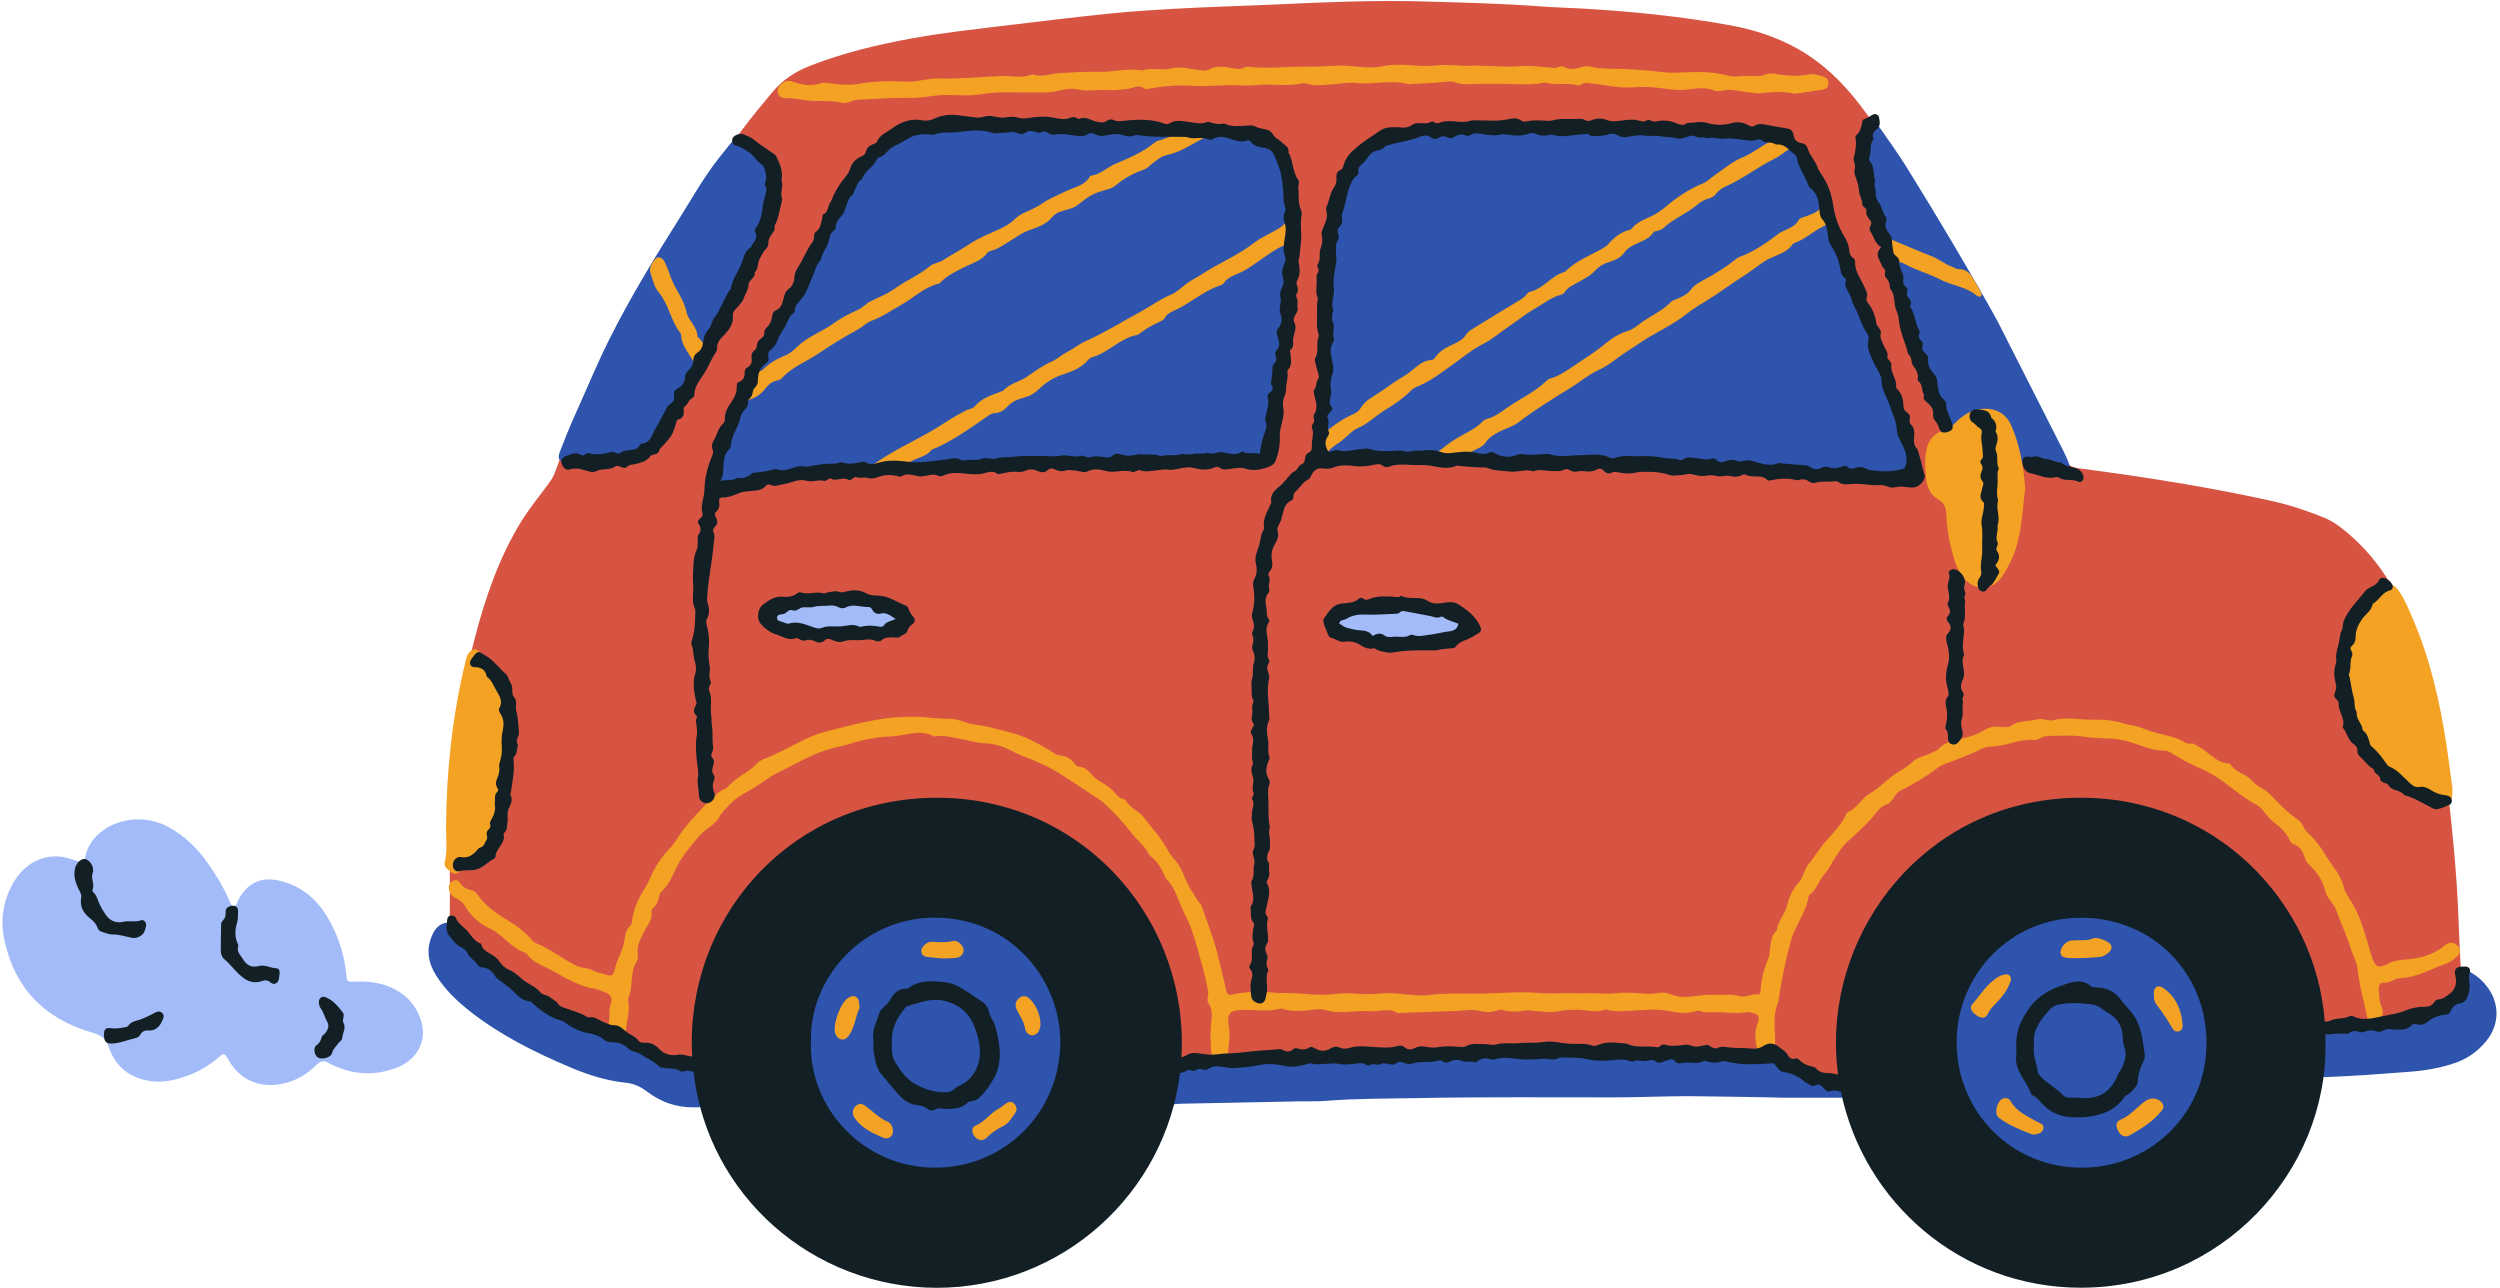
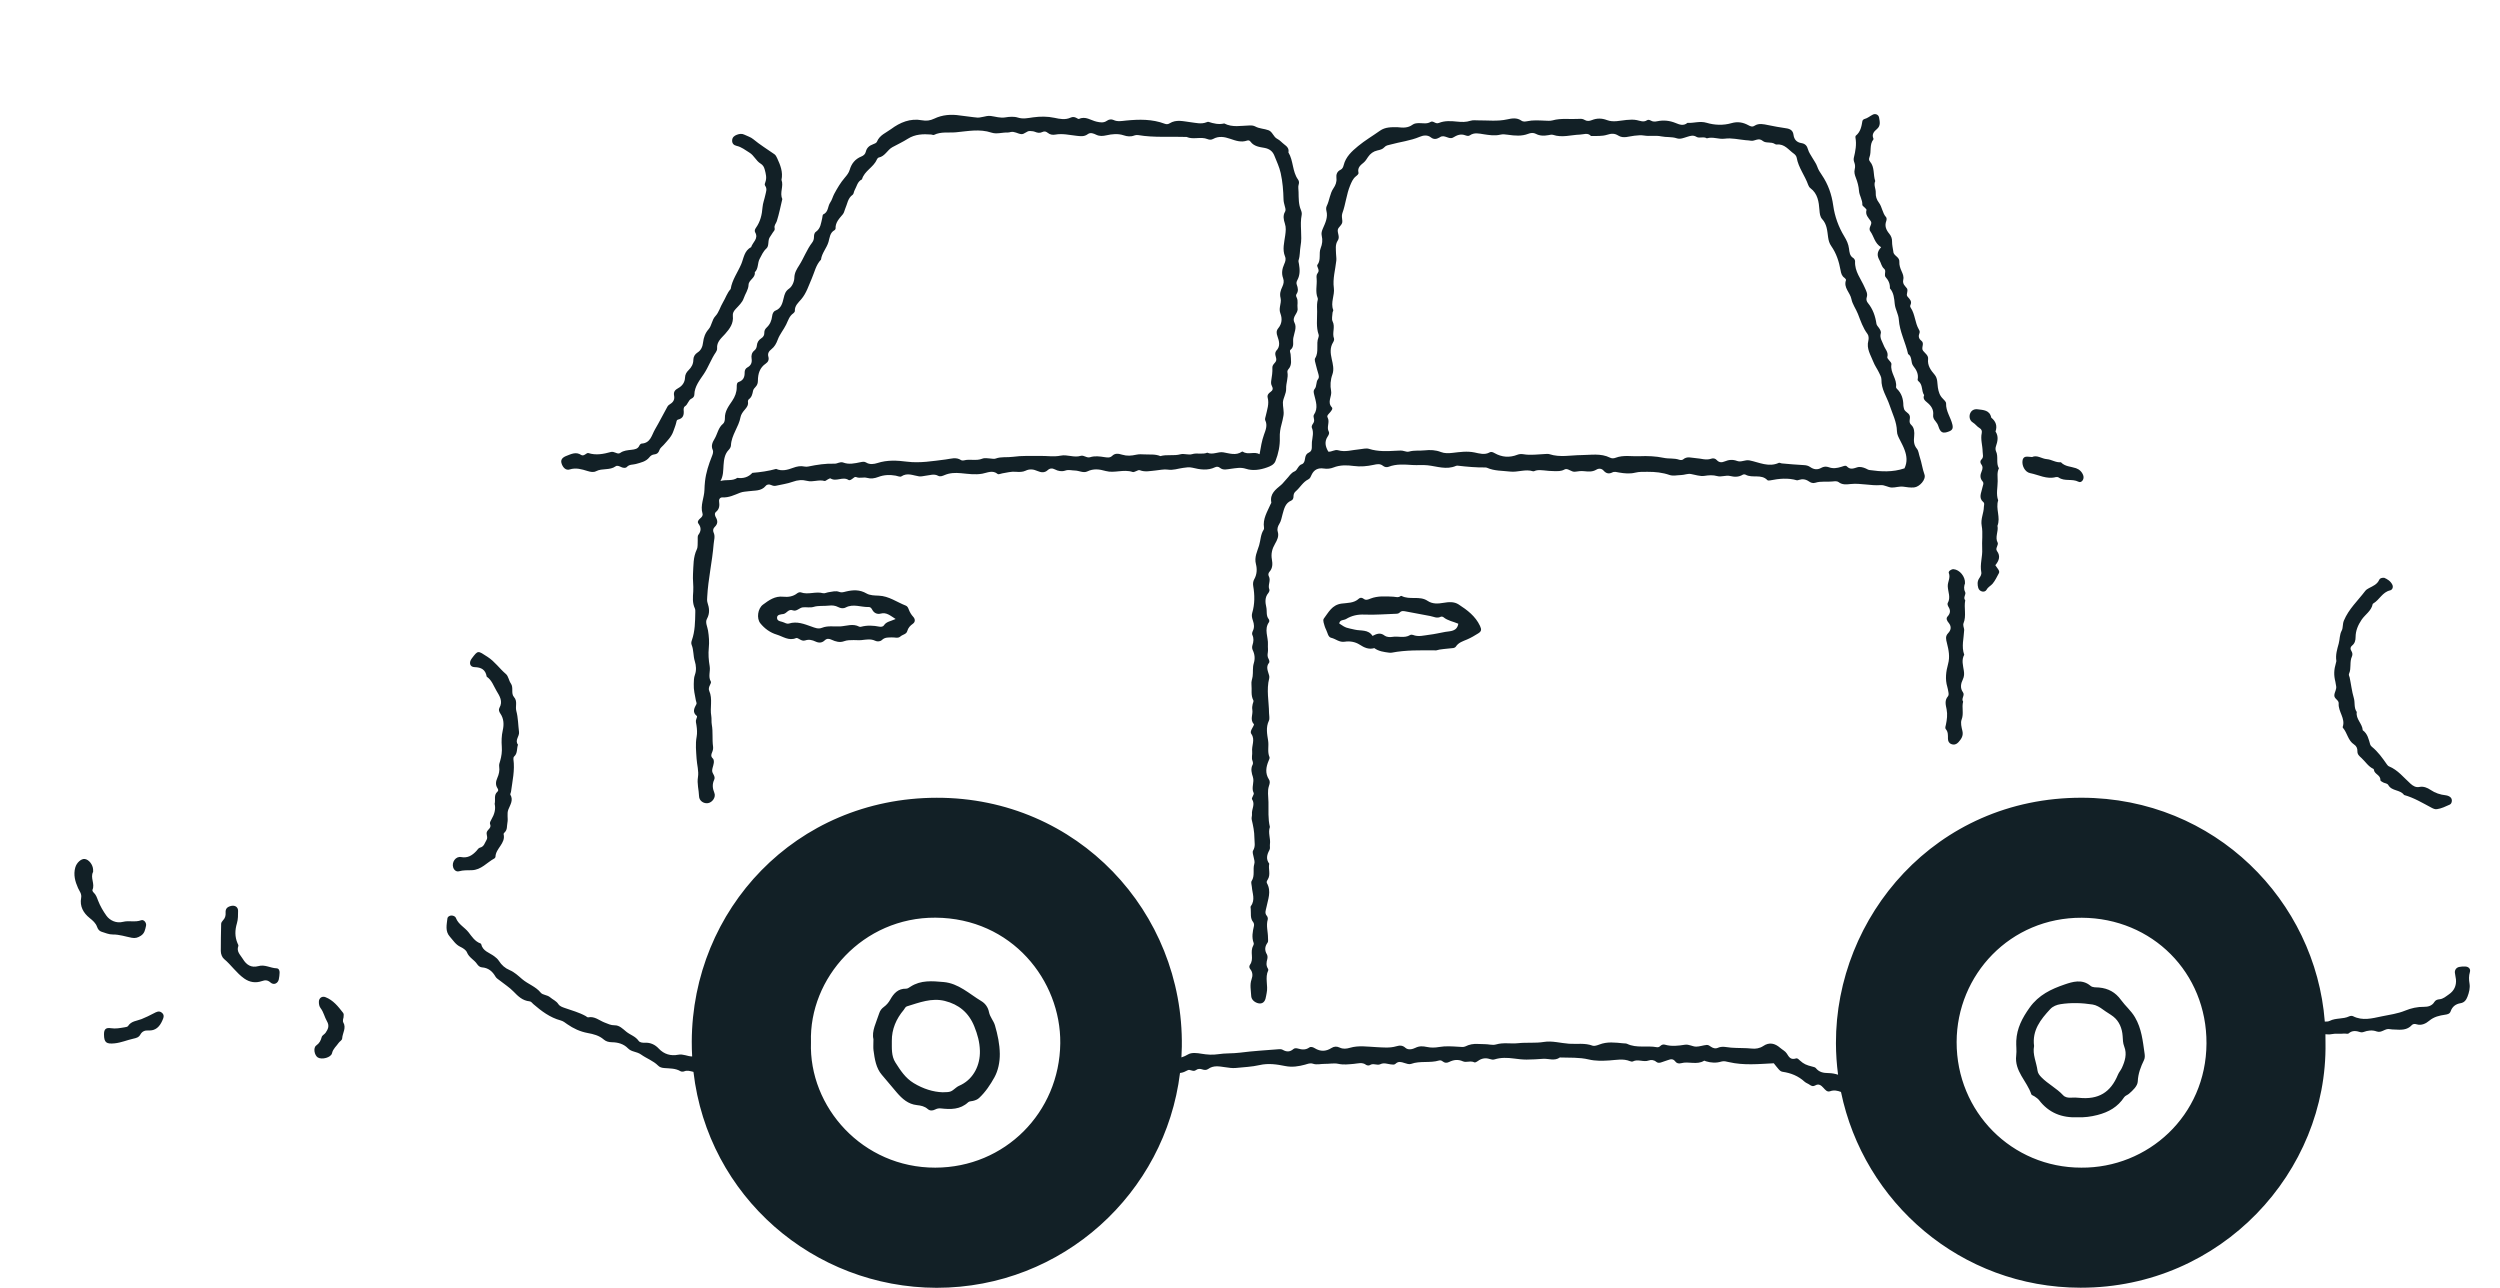
<svg xmlns="http://www.w3.org/2000/svg" height="258.2" preserveAspectRatio="xMidYMid meet" version="1.0" viewBox="-0.5 -0.2 501.2 258.2" width="501.2" zoomAndPan="magnify">
  <g id="change1_1">
-     <path d="M491.595,200.014c-3.957,2.455-8.296,3.843-12.809,4.81 c-3.261,0.699-6.622,0.94-9.781,2.113c-0.369,0.137-0.816,0.266-1.099-0.094 c-0.767-0.975-1.638-0.539-2.493-0.235c-7.951,2.829-16.167,4.321-24.557,5.07 c-7.627,0.681-15.26,1.275-22.888,1.931c-7.889,0.678-15.768,1.471-23.652,2.212 c-5.929,0.558-11.857,1.115-17.786,1.672c-0.033,0.083-0.067,0.165-0.1,0.248 c0.309,0.057,0.625,0.09,0.926,0.176c0.491,0.139,1.184,0.198,1.117,0.872 c-0.082,0.819-0.854,0.643-1.408,0.667c-0.521,0.022-1.056,0.019-1.568-0.072 c-2.823-0.503-5.734-0.437-8.49-1.409c-0.914-0.322-1.909-0.46-2.323,0.945 c-0.249,0.843-1.025,0.715-1.621,0.293c-1.175-0.831-2.351-1.669-3.451-2.595 c-1.502-1.264-2.966-2.578-4.383-3.937c-0.761-0.73-1.572-1.058-2.628-1.067 c-15.788-0.125-31.577-0.265-47.362,0.06c-7.917,0.163-15.834,0.477-23.748,0.782 c-9.487,0.366-18.973,0.663-28.466,0.796c-3.268,0.046-6.557,0.442-9.81,0.176 c-3.331-0.272-6.468,0.227-9.656,1.068c-3.68,0.971-7.483,1.285-11.284,1.394 c-6.741,0.194-13.491,0.194-20.226,0.508c-8.897,0.415-17.794,0.865-26.698,0.599 c-8.438-0.252-16.885-0.427-25.3-1.159c-4.304-0.374-8.593-0.919-12.81-1.92 c-1.559-0.37-1.694-0.239-1.767,1.334c-0.031,0.654,0.017,1.314-0.049,1.964 c-0.13,1.28-0.674,1.615-1.861,1.042c-1.717-0.828-3.302-1.89-4.707-3.181 c-1.832-1.685-3.645-3.4-5.143-5.401c-0.741-0.99-1.657-1.625-2.841-1.965 c-6.858-1.972-12.741-5.757-18.362-9.997c-3.869-2.918-7.691-5.893-11.11-9.358 c-1.19-1.206-1.758-2.461-1.732-4.169c0.092-6.026-0.087-12.059,0.13-18.079 c0.471-13.04,1.64-26.009,4.97-38.685c2.121-8.072,4.825-15.92,9.234-23.083 c1.584-2.573,3.503-4.901,5.291-7.324c0.585-0.792,1.138-1.589,1.477-2.533 c5.703-15.911,13.259-30.914,22.066-45.322c4.922-8.053,9.921-16.047,15.619-23.579 c1.895-2.505,3.91-4.923,5.918-7.34c2.011-2.421,4.565-4.093,7.487-5.238 c6.678-2.616,13.616-4.268,20.651-5.545c6.639-1.205,13.351-1.893,20.043-2.715 c6.496-0.798,12.997-1.568,19.508-2.233c4.165-0.426,8.348-0.695,12.529-0.935 c6.927-0.398,13.866-0.565,20.795-0.89c9.815-0.46,19.631-0.869,29.449-0.598 c7.848,0.217,15.702,0.41,23.539,0.992c2.804,0.208,5.621,0.274,8.431,0.437 c9.879,0.573,19.711,1.57,29.448,3.331c4.781,0.865,9.39,2.338,13.674,4.749 c5.009,2.82,9.013,6.733,12.462,11.238c6.422,8.389,12.066,17.298,17.219,26.511 c8.122,14.521,15.884,29.236,23.423,44.067c0.725,1.426,1.631,2.06,3.282,2.277 c12.922,1.696,25.797,3.708,38.53,6.522c3.584,0.792,7.073,1.945,10.479,3.318 c2.158,0.87,3.944,2.318,5.66,3.849c5.299,4.725,8.915,10.595,11.536,17.118 c2.898,7.21,4.53,14.762,5.924,22.373c1.406,7.67,2.335,15.407,3.021,23.167 c0.426,4.821,0.78,9.654,0.939,14.499c0.137,4.186,0.35,8.371,0.638,12.549 C493.134,198.437,492.74,199.303,491.595,200.014z" fill="#D75443" />
-   </g>
+     </g>
  <g id="change2_1">
-     <path d="M381.014,95.629c-6.62,0.74-13.238,0.426-19.778-0.526 c-6.255-0.911-12.512-0.962-18.793-1.131c-7.128-0.192-14.246-0.724-21.373-0.994 c-4.318-0.163-8.647-0.044-12.967-0.174c-3.399-0.102-6.791-0.397-10.188-0.59 c-1.373-0.078-2.747-0.159-4.121-0.162c-6.812-0.017-13.624-0.013-20.437-0.006 c-1.179,0.001-2.353,0.067-3.523,0.261c-1.429,0.238-2.877,0.199-4.313,0.091 c-1.685-0.127-2.108-0.521-2.049-2.201c0.12-3.4,0.315-6.799,0.562-10.193 c0.086-1.175,0.197-2.346,0.202-3.526c0.021-4.782-0.017-9.565,0.09-14.345 c0.14-6.289,0.483-12.565,2.271-18.66c1.51-5.148,3.713-9.859,7.431-13.892 c1.415-1.535,2.885-2.32,4.761-2.709c3.274-0.68,6.586-1.05,9.916-1.354 c7.979-0.728,15.973-0.21,23.957-0.327c6.157,0,12.317-0.106,18.471,0.031 c5.757,0.128,11.5,0.647,17.224,1.279c2.595,0.286,5.205,0.357,7.788,0.928 c2.228,0.493,3.765,1.664,5.019,3.44c1.868,2.646,3.219,5.545,4.306,8.578 c0.42,1.171,0.841,2.346,1.171,3.544c2.146,7.792,5.199,15.24,8.531,22.584 c0.351,0.775,0.735,1.548,0.969,2.36c1.941,6.737,4.458,13.285,6.539,19.976 c0.448,1.441,0.789,2.909,0.992,4.404C383.991,94.673,383.379,95.365,381.014,95.629z M206.731,92.837 c3.533-0.087,7.072-0.372,10.596-0.244c7.195,0.261,14.39,0.468,21.587,0.605 c3.671,0.119,7.33-0.114,10.991-0.293c3.631-0.177,3.899,0.552,4.831-4.102 c1.414-7.059,2.246-14.221,2.937-21.389c0.37-3.842,0.565-7.701,0.915-11.545 c0.386-4.239,0.8-8.478,0.6-12.736c-0.144-3.07-0.374-6.147-1.127-9.145 c-0.878-3.498-2.862-6.057-6.493-6.918c-4.264-1.011-8.535-2.049-12.975-1.955 c-7.269,0.154-14.535-0.062-21.792-0.43c-2.873-0.146-5.754-0.229-8.623-0.471 c-4.12-0.347-8.248-0.3-12.364-0.08c-4.179,0.223-8.341,0.777-12.521,0.965 c-2.502,0.112-4.543,1.047-6.471,2.489c-2.122,1.588-3.853,3.534-5.354,5.7 c-2.697,3.892-4.886,8.078-6.786,12.39c-2.621,5.95-5.951,11.518-9.041,17.209 c-3.562,6.56-7.334,13.001-10.202,19.916c-1.284,3.097-2.308,6.266-2.976,9.548 c-0.261,1.282-0.516,2.571-0.471,3.893c0.053,1.571,0.535,2.05,2.032,1.865 c1.946-0.24,3.895-0.486,5.823-0.838c12.384-2.26,24.863-3.611,37.447-3.964 C193.772,93.124,200.252,92.996,206.731,92.837z M223.105,198.675 c0.066-5.655-2.051-10.345-6.342-14c-4.295-3.658-8.421-7.474-11.809-12.01 c-0.827-1.107-1.734-1.368-3.052-1.074c-4.343,0.969-8.717,1.802-13.061,2.769 c-3.601,0.801-7.183,1.358-10.886,0.677c-1.871-0.344-3.611,0.33-5.26,1.221 c-2.096,1.134-3.843,2.724-5.596,4.292c-5.214,4.664-9.827,9.818-12.62,16.341 c-3.234,7.552-3.802,15.174-0.323,22.837c1.055,2.324,2.063,4.671,3.168,6.971 c2.18,4.537,5.272,8.259,9.798,10.644c1.504,0.793,3.036,1.533,4.538,2.331 c2.774,1.474,5.518,3.006,8.306,4.451c3.579,1.856,7.477,2.51,11.425,2.304 c7.204-0.376,13.024-3.554,17.41-9.323c3.981-5.236,7.365-10.828,9.888-16.902 c2.572-6.192,4.734-12.506,4.414-18.932C223.104,200.115,223.096,199.395,223.105,198.675z M428.356,174.158c-1.556-0.211-3.095-0.548-4.637-0.848c-1.103-0.215-2.249-0.503-3.055-1.267 c-1.416-1.344-3.05-1.638-4.881-1.509c-0.582,0.041-1.175-0.092-1.763-0.097 c-3.347-0.028-6.731,0.056-9.897,1.142c-5.127,1.758-9.706,4.537-13.695,8.261 c-3.752,3.502-6.407,7.723-8.603,12.324c-2.618,5.485-3.912,11.225-3.965,16.375 c-0.024,6.137,0.964,11.193,2.781,16.085c1.472,3.964,3.815,7.278,7.368,9.693 c5.065,3.444,10.5,6.228,16.176,8.423c6.851,2.649,13.695,2.333,20.33-1.129 c4.283-2.235,8.084-5.037,11.506-8.449c3.913-3.903,6.578-8.434,7.818-13.822 c0.766-3.329,1.142-6.695,1.428-10.097c0.319-3.788,0.154-7.592,0.596-11.375 c0.235-2.009,0.293-4.064-0.063-6.076C444.509,184.484,438.848,175.579,428.356,174.158z M113.183,92.479c1.044,0.066,2.095,0.012,3.642,0.012c3.435-0.127,7.337-0.463,11.155-1.513 c1.246-0.343,2.264-0.941,3.131-1.898c2.002-2.209,3.466-4.754,4.758-7.412 c1.26-2.592,2.536-5.173,3.941-7.691c3.413-6.116,7.069-12.105,9.788-18.587 c2.358-5.622,4.449-11.308,5.653-17.33c0.78-3.902-2.208-8.894-6.429-10.297 c-1.128-0.375-2.039-0.253-2.796,0.718c-0.845,1.084-1.734,2.134-2.577,3.22 c-3.02,3.891-5.415,8.195-8.036,12.343c-4.897,7.748-9.657,15.584-13.765,23.794 c-2.464,4.923-4.555,10.013-6.818,15.025c-1.104,2.446-2.095,4.945-3.067,7.447 C111.182,91.808,111.577,92.378,113.183,92.479z M370.019,217.022 c-0.458-0.016-0.917-0.002-1.375,0.015c-1.804,0.068-3.529-0.314-5.161-1.033 c-2.523-1.111-4.935-2.427-7.077-4.194c-0.555-0.458-1.14-0.881-1.735-1.286 c-0.588-0.4-1.214-0.538-1.785,0.034c-0.646,0.647-1.447,0.553-2.219,0.457 c-3.971-0.494-7.974-0.52-11.956-0.604c-9.167-0.194-18.339-0.117-27.51-0.126 c-2.882-0.003-5.767-0.005-8.644,0.128c-6.405,0.298-12.803,0.826-19.211,0.997 c-10.603,0.282-21.212,0.424-31.819,0.488c-4.978,0.03-9.948,0.195-14.919,0.384 c-0.455,0.017-0.922,0.056-1.358,0.176c-1.048,0.289-1.267,0.644-0.979,1.684 c0.459,1.66-0.081,3.232-0.352,4.829c-0.073,0.432-0.437,0.618-0.833,0.741 c-0.447,0.139-0.95,0.31-0.801,0.909c0.156,0.629,0.746,0.698,1.271,0.676 c0.98-0.042,1.955-0.204,2.935-0.226c7.986-0.172,15.973-0.324,23.959-0.478 c1.572-0.03,3.151,0.048,4.714-0.08c6.205-0.505,12.432-0.449,18.643-0.568 c13.096-0.25,26.2-0.132,39.3-0.14c5.632-0.004,11.265-0.314,16.887-0.223 c5.367,0.087,10.736,0.12,17.295,0.294c2.935,0,7.061,0.003,11.188-0.003 c0.652-0.001,1.317,0.064,1.946-0.172c0.762-0.285,1.469-1.38,1.258-2.012 C371.402,216.862,370.651,217.044,370.019,217.022z M380.943,62.242 c1.104,3.288,2.259,6.557,3.191,9.9c1.073,3.849,2.415,7.605,3.912,11.312 c1.031,2.551,2.604,4.507,5.239,5.495c0.367,0.138,0.708,0.342,1.075,0.48 c6.214,2.34,12.625,3.874,19.218,4.668c0.877,0.104,1.146-0.142,0.866-0.94 c-0.346-0.985-0.766-1.951-1.238-2.883c-3.632-7.184-7.281-14.359-10.931-21.533 c-1.039-2.041-2.043-4.103-3.161-6.1c-5.531-9.88-11.354-19.59-17.314-29.215 c-1.79-2.89-3.783-5.658-5.736-8.443c-0.851-1.213-1.643-1.13-2.34,0.152 c-0.414,0.761-0.555,1.6-0.572,2.463c-0.077,4.003,0.178,7.998,0.975,11.908 C375.713,47.281,378.425,54.738,380.943,62.242z M142.065,219.943 c-0.945-0.239-1.154-0.959-1.28-1.768c-0.101-0.646-0.176-1.3-0.334-1.933 c-0.242-0.973-0.319-1.821,0.922-2.162c0.318-0.088,0.578-0.347,0.542-0.728 c-0.047-0.485-0.431-0.638-0.834-0.659c-0.913-0.047-1.831-0.103-2.742-0.057 c-1.387,0.07-2.733-0.099-4.087-0.391c-2.553-0.55-4.788-1.792-6.882-3.248 c-1.977-1.375-4.132-2.239-6.421-2.841c-2.227-0.585-4.342-1.451-6.4-2.466 c-8.003-3.947-15.067-9.18-21.293-15.56c-0.823-0.843-1.62-1.713-2.471-2.527 c-1.075-1.028-2.156-1.054-3.331-0.151c-0.589,0.453-0.959,1.067-1.261,1.726 c-1.284,2.805-0.917,5.491,0.657,8.051c1.808,2.942,4.278,5.289,6.966,7.393 c6.08,4.758,12.939,8.157,20,11.156c3.561,1.512,7.257,2.687,11.125,3.087 c1.646,0.17,2.964,0.779,4.249,1.757c2.732,2.079,5.827,3.208,9.297,3.177 c1.118,0.014,2.226-0.057,3.313-0.337c0.39-0.1,0.797-0.225,0.893-0.662 C142.796,220.329,142.455,220.042,142.065,219.943z M498.208,197.734 c-0.866-1.174-1.921-2.153-3.186-2.871c-0.766-0.435-1.533-1.337-2.467-0.824 c-0.944,0.518-0.633,1.646-0.591,2.525c0.067,1.396-0.46,2.344-1.655,3.072 c-2.017,1.23-4.049,2.395-6.325,3.098c-3.573,1.104-7.186,1.919-10.935,2.208 c-2.224,0.172-4.441,0.175-6.662,0.238c-1.543,0.044-1.853,0.302-1.952,1.825 c-0.106,1.63-0.081,3.269-0.108,4.905c-0.017,1.031,0.165,2.082-1.226,2.535 c-0.587,0.191-0.456,0.937,0.169,1.151c0.361,0.124,0.764,0.125,1.148,0.181 c6.089-0.164,12.152-0.656,18.213-1.115c3.129-0.237,6.232-0.752,9.217-1.818 c2.475-0.883,4.51-2.365,6.145-4.396C500.596,205.216,500.665,201.066,498.208,197.734z" fill="#2F54AE" />
-   </g>
+     </g>
  <g id="change3_1">
-     <path d="M492.099,191.569c-0.643,0.546-1.346,1.123-2.124,1.391 c-3.056,1.053-5.891,2.793-9.248,2.935c-1.208,0.051-2.156,1.098-3.533,0.922 c-0.666-0.085-0.874,0.913-0.805,1.568c0.115,1.102,0.09,2.263,0.588,3.272 c0.591,1.197-0.059,2.169-0.427,3.177c-0.214,0.587-0.797,0.861-1.457,0.747 c-0.624-0.108-0.785-0.585-0.884-1.141c-0.629-3.524-1.736-6.944-2.083-10.539 c-0.134-1.381-0.982-2.68-1.39-4.051c-0.779-2.616-2.011-5.056-2.893-7.625 c-0.481-1.399-1.8-2.263-2.144-3.708c-0.518-2.172-1.706-3.925-3.327-5.428 c-0.324-0.301-0.599-0.734-0.724-1.158c-0.407-1.379-1.033-2.499-2.526-2.973 c-0.301-0.096-0.54-0.567-0.694-0.915c-0.549-1.243-1.485-2.148-2.524-2.953 c-0.939-0.727-1.787-1.53-2.465-2.506c-0.458-0.66-1.063-1.188-1.752-1.553 c-2.732-1.448-4.993-3.561-7.541-5.268c-1.471-0.986-3.03-1.758-4.663-2.445 c-1.547-0.651-2.995-1.55-4.445-2.41c-0.518-0.307-1.006-0.647-1.613-0.633 c-2.628,0.06-4.929-1.21-7.382-1.843c-1.222-0.315-2.406-0.53-3.653-0.567 c-1.816-0.054-3.608-0.135-5.433-0.412c-1.864-0.282-3.888-0.17-5.844-0.141 c-0.929,0.014-1.808,0.014-2.64,0.506c-0.328,0.194-0.757,0.373-1.117,0.336 c-3.004-0.303-5.712,1.297-8.663,1.31c-0.797,0.003-1.555,0.263-2.258,0.622 c-2.335,1.194-4.821,2.012-7.256,2.96c-0.421,0.164-0.84,0.387-1.193,0.667 c-2.213,1.753-4.658,3.125-7.146,4.431c-0.174,0.091-0.348,0.182-0.52,0.275 c-1.133,0.607-1.277,2.199-2.559,2.626c-1.182,0.393-1.796,1.261-2.559,2.201 c-1.545,1.904-3.412,3.564-5.249,5.21c-1.244,1.115-2.041,2.536-2.922,3.88 c-0.527,0.805-0.882,1.755-1.563,2.463c-1.266,1.315-1.649,3.263-3.179,4.38 c-0.099,0.072-0.197,0.206-0.213,0.323c-0.467,3.239-2.661,5.781-3.525,8.886 c-1.085,3.897-1.89,7.834-2.485,11.824c-0.029,0.194-0.012,0.407-0.089,0.579 c-1.028,2.295-0.671,4.7-0.605,7.088c0.027,0.978-0.014,1.967-0.384,2.898 c-0.294,0.741-0.818,1.181-1.651,1.136c-0.745-0.04-1.25-0.456-1.416-1.155 c-0.438-1.842-0.845-3.676-0.127-5.572c0.632-1.671,0.259-2.184-1.553-2.438 c-0.13-0.018-0.266-0.089-0.385-0.065c-2.176,0.447-4.349,0.01-6.519,0.034 c-0.981,0.011-1.922,0.17-2.875-0.195c-0.282-0.108-0.666-0.106-0.956-0.01 c-2.009,0.662-3.946,0.249-5.959-0.11c-2.237-0.399-4.548-0.058-6.825,0.018 c-1.633,0.055-3.267,0.274-4.887-0.14c-0.188-0.048-0.416-0.112-0.581-0.05 c-1.81,0.686-3.628-0.024-5.44-0c-1.246,0.017-2.476-0.014-3.69,0.268 c-1.762,0.41-3.511,0.038-5.265-0.039c-0.454-0.02-0.925-0.184-1.356-0.104 c-1.611,0.299-3.203,0.375-4.801-0.062c-0.46-0.126-0.905,0.043-1.345,0.179 c-1.151,0.356-2.222,0.253-3.432-0.046c-1.331-0.328-2.825-0.005-4.248,0.044 c-3.847,0.131-7.694,0.267-11.541,0.398c-0.196,0.007-0.436,0.055-0.581-0.035 c-1.681-1.038-3.452-0.17-5.161-0.306c-3.104-0.247-6.23,0.703-9.314-0.265 c-0.601-0.189-1.308-0.154-1.949-0.078c-2.197,0.261-4.384,0.534-6.558-0.142 c-0.122-0.038-0.27-0.079-0.384-0.045c-2.354,0.695-4.741,0.272-7.121,0.258 c-3.168-0.018-3.672,0.648-3.161,3.767c0.32,1.954-0.317,3.889-0.198,5.853 c0.036,0.601-0.615,0.969-1.136,1.26c-1.166,0.651-1.817,0.329-2.051-0.984 c-0.266-1.49-0.263-2.996-0.358-4.503c0.043-0.914,0.028-1.836,0.143-2.741 c0.175-1.376,0.354-2.698-0.525-3.961c-0.472-0.677,0.049-1.521-0.077-2.312 c-0.463-2.915-1.337-5.72-2.104-8.557c-0.663-2.451-1.462-4.893-2.635-7.097 c-1.215-2.285-1.667-4.974-3.573-6.903c-0.305-0.309-0.444-0.79-0.637-1.202 c-0.588-1.26-1.307-2.419-2.413-3.299c-0.153-0.122-0.358-0.228-0.436-0.39 c-0.861-1.791-2.499-2.946-3.648-4.473c-1.62-2.154-3.447-4.07-5.411-5.881 c-0.335-0.309-0.702-0.59-1.082-0.841c-2.44-1.609-4.889-3.204-7.334-4.807 c-2.577-1.689-5.405-2.862-8.262-3.962c-1.279-0.492-2.401-1.285-3.718-1.727 c-1.124-0.377-2.166-0.65-3.391-0.678c-1.461-0.034-2.94-0.48-4.407-0.756 c-1.9-0.357-3.752-0.923-5.716-0.626c-0.064,0.01-0.145,0.032-0.194,0.005 c-2.845-1.578-5.756-0.102-8.596,0c-2.602,0.093-5.297,0.548-7.859,1.362 c-1.169,0.371-2.383,0.601-3.572,0.911c-1.562,0.406-3.046,0.944-4.544,1.618 c-2.303,1.036-4.465,2.307-6.726,3.364c-1.689,0.791-3.056,1.966-4.583,2.91 c-1.799,1.113-3.806,1.985-5.258,3.685c-0.624,0.731-1.378,1.308-1.856,2.212 c-0.944,1.785-2.973,2.519-4.2,4.024c-1.47,1.802-3.051,3.534-4.143,5.623 c-0.965,1.846-1.639,3.872-3.246,5.33c-0.414,0.376-0.493,0.903-0.619,1.414 c-0.158,0.639-0.376,1.257-0.869,1.734c-0.285,0.275-0.623,0.576-0.562,0.991 c0.236,1.593-0.866,2.692-1.468,3.951c-0.706,1.474-1.574,2.848-1.282,4.601 c0.071,0.428,0.02,0.987-0.206,1.337c-1.452,2.244-0.625,5-1.69,7.328 c-0.143,0.312,0.007,0.769,0.055,1.154c0.253,2.03-0.621,3.958-0.513,5.995 c0.045,0.853-0.698,1.332-1.66,1.246c-1.412-0.127-2.004-0.536-2.11-1.578 c-0.033-0.323-0.098-0.707,0.034-0.973c0.751-1.512,0.112-3.21,0.712-4.765 c0.319-0.824,0.026-1.674-0.969-2.076c-0.888-0.359-1.697-0.751-2.721-0.894 c-1.566-0.22-3.089-0.953-4.553-1.635c-1.592-0.742-3.058-1.753-4.648-2.501 c-1.481-0.697-2.957-1.342-3.948-2.726c-0.074-0.103-0.186-0.208-0.302-0.246 c-2.854-0.911-4.443-3.641-7.124-4.876c-2.135-0.984-3.905-2.593-5.123-4.709 c-0.401-0.697-1.116-1.089-1.827-1.445c-0.764-0.383-1.181-1.025-1.293-1.854 c-0.087-0.644,0.173-1.17,0.729-1.498c0.612-0.361,1.199-0.17,1.55,0.371 c0.543,0.837,1.267,1.26,2.231,1.422c0.608,0.103,1.029,0.575,1.37,1.06 c1.615,2.301,3.915,3.784,6.248,5.211c1.619,0.991,3.103,2.12,4.359,3.547 c0.255,0.29,0.529,0.635,0.867,0.769c2.913,1.153,5.366,3.125,8.13,4.547 c1.084,0.557,2.294,0.371,3.363,0.965c0.772,0.429,1.736,0.53,2.601,0.841 c1.121,0.403,1.587,0.162,1.818-1.004c0.385-1.938,1.54-3.603,1.881-5.541 c0.213-1.209,0.284-2.446,1.317-3.338c0.168-0.145,0.211-0.478,0.242-0.732 c0.306-2.511,1.35-4.707,2.685-6.831c0.719-1.143,1.155-2.462,1.818-3.663 c0.863-1.563,1.891-2.975,3.14-4.229c0.377-0.378,0.669-0.792,0.957-1.23 c1.11-1.688,2.256-3.313,3.666-4.815c1.238-1.318,2.427-2.675,3.752-3.927 c0.773-0.731,1.532-1.409,2.488-1.866c0.235-0.113,0.522-0.202,0.674-0.392 c1.625-2.026,4.194-2.879,5.923-4.783c0.378-0.416,0.955-0.701,1.493-0.913 c2.175-0.859,4.235-1.933,6.309-3.012c1.897-0.987,3.925-1.922,5.968-2.439 c3.298-0.835,6.613-1.748,9.942-2.333c3.749-0.659,7.642-0.853,11.497-0.409 c1.038,0.12,2.089,0.168,3.135,0.167c1.266-0.001,2.405,0.347,3.602,0.761 c1.577,0.546,3.331,0.557,4.956,0.995c2.243,0.605,4.522,1.05,6.706,1.938 c2.209,0.898,4.187,2.136,6.204,3.347c0.324,0.195,0.729,0.303,1.109,0.349 c1.099,0.135,1.988,0.566,2.633,1.508c0.21,0.307,0.587,0.684,0.905,0.702 c1.416,0.079,2.153,1.055,3.001,1.971c0.478,0.516,1.131,0.888,1.746,1.256 c1.021,0.611,1.96,1.316,2.72,2.228c0.388,0.466,0.774,0.881,1.392,1.018 c0.189,0.042,0.463,0.089,0.532,0.22c0.85,1.617,2.716,2.167,3.746,3.56 c1.618,2.189,3.531,4.155,4.806,6.613c0.555,1.071,1.521,1.887,2.183,2.961 c1.066,1.731,1.517,3.738,2.731,5.387c0.41,0.557,0.658,1.259,1.141,1.806 c0.258,0.291,0.536,0.611,0.659,0.968c1.109,3.202,2.41,6.362,3.197,9.644 c0.555,2.314,1.148,4.628,1.675,6.953c0.278,1.223,0.513,1.293,1.59,1.039 c2.361-0.557,4.761-0.459,7.157-0.387c0.717,0.021,1.435,0.177,2.148,0.152 c1.683-0.059,3.341,0.056,5.017,0.184c1.748,0.134,3.598,0.263,5.426,0.05 c1.523-0.178,3.129-0.262,4.649-0.107c1.781,0.182,3.526,0.114,5.272-0.051 c3.22-0.303,6.396,0.719,9.595,0.305c2.988-0.387,5.985-0.263,8.966-0.248 c4.305,0.021,8.62-0.516,12.893-0.148c2.539,0.219,5.025-0.028,7.527,0.066 c1.68,0.064,3.361-0.077,5.055,0.048c1.198,0.088,2.559-0.018,3.837-0.125 c0.988-0.082,1.948-0.004,2.925,0.024c1.489,0.043,2.961,0.349,4.485,0.01 c0.849-0.189,1.892-0.073,2.703,0.259c1.728,0.707,3.586,0.571,5.199,0.305 c1.913-0.316,3.76-0.195,5.634-0.218c0.912-0.011,1.881-0.033,2.727,0.246 c1.367,0.45,2.534-0.56,3.847-0.311c0.315,0.059,0.514-0.334,0.528-0.703 c0.091-2.37,0.734-4.599,1.658-6.772c0.221-0.521,0.157-1.159,0.249-1.74 c0.203-1.284,0.241-2.631,1.305-3.606c0.048-0.044,0.115-0.101,0.117-0.154 c0.072-1.744,1.493-2.92,1.892-4.537c0.44-1.783,1.083-3.474,2.383-4.865 c0.993-1.062,1.089-2.636,2.028-3.77c0.903-1.09,1.684-2.28,2.526-3.421 c1.613-2.187,3.818-3.919,4.966-6.466c0.103-0.228,0.282-0.495,0.495-0.588 c1.802-0.791,2.657-2.726,4.253-3.648c2.23-1.287,3.865-3.3,6.101-4.555 c0.949-0.533,1.86-1.173,2.681-1.956c1.001-0.954,2.521-0.999,3.697-1.72 c0.376-0.231,0.889-0.257,1.208-0.612c1.211-1.347,2.83-1.806,4.522-2.14 c1.666-0.329,3.256-0.815,4.736-1.736c0.924-0.576,2.06-0.828,3.214-0.683 c0.784,0.099,1.607,0.213,2.295-0.26c1.62-1.115,3.579-0.74,5.332-1.265 c0.465-0.139,1.032,0.055,1.551,0.105c0.455,0.044,0.95,0.247,1.356,0.131 c2.717-0.775,5.435-0.062,8.144-0.136c1.723-0.047,3.349,0.078,5.013,0.452 c0.699,0.157,1.388,0.486,2.025,0.548c1.955,0.19,3.64,1.142,5.478,1.623 c2.011,0.525,4.095,0.82,5.901,1.956c0.353,0.222,0.727,0.286,1.127,0.214 c0.653-0.117,1.04,0.336,1.555,0.603c2.05,1.061,3.473,3.254,6.041,3.375 c0.122,0.006,0.301,0.062,0.351,0.151c0.93,1.643,2.953,1.832,4.146,3.138 c0.706,0.773,1.538,1.419,2.484,1.905c0.831,0.427,1.442,1.128,2.074,1.789 c1.49,1.558,2.999,3.082,4.821,4.272c0.954,0.623,1.128,1.867,1.972,2.636 c1.473,1.343,2.708,2.999,3.673,4.656c1.166,2.001,2.937,3.669,3.489,6.071 c0.255,1.109,0.986,2.131,1.602,3.131c2.013,3.27,2.853,6.968,3.949,10.575 c0.019,0.063,0.036,0.126,0.057,0.188c0.817,2.441,1.318,2.71,3.624,1.516 c1.163-0.602,2.3-0.626,3.55-0.737c2.668-0.238,5.297-0.941,7.429-2.721 c0.776-0.648,1.462-0.805,2.303-0.32C492.796,189.662,492.956,190.841,492.099,191.569z M156.883,19.468c1.956-0.033,3.842,0.501,5.807,0.561c1.772,0.054,3.628-0.077,5.414,0.314 c0.643,0.141,1.322,0.129,1.925-0.185c0.794-0.414,1.642-0.383,2.491-0.415 c3.196-0.119,6.396-0.402,9.585-0.315c1.918,0.053,3.746-0.386,5.616-0.53 c2.16-0.166,4.295,0.104,6.449-0.011c1.566-0.083,3.072-0.409,4.591-0.515 c1.925-0.134,3.896-0.023,5.848-0.046c2.526-0.03,5.05,0.255,7.561-0.436 c1.108-0.305,2.341-0.409,3.507-0.14c1.865,0.43,3.738-0.046,5.625,0.109 c1.405,0.115,2.964-0.061,4.412-0.267c1.115-0.158,2.116-0.963,3.241,0.001 c0.18,0.154,0.634,0.037,0.949-0.021c2.93-0.533,5.894-0.771,8.853-0.569 c3.191,0.218,6.357-0.3,9.549-0.076c2.008,0.141,4.048-0.229,6.065-0.156 c1.889,0.069,3.763,0.185,5.633-0.16c0.45-0.083,0.893-0.218,1.354-0.066 c1.712,0.562,3.551,0.291,5.21,0.168c1.58-0.117,3.208-0.438,4.788-0.273 c3.48,0.363,6.978-0.706,10.436,0.213c0.121,0.032,0.26-0.001,0.391-0.009 c2.524-0.15,5.057-0.21,7.566-0.491c1.246-0.139,2.298,0.572,3.408,0.526 c2.594-0.106,5.179-0.063,7.77-0.066c2.642-0.003,5.304,0.314,7.937-0.211 c0.382-0.076,0.764,0.024,1.156,0.102c1.919,0.38,3.909-0.153,5.826,0.421 c0.205,0.061,0.525-0.088,0.731-0.23c0.742-0.509,1.471-0.198,2.254-0.123 c2.589,0.248,5.126,0.928,7.778,0.732c1.94-0.144,3.928-0.106,5.852,0.158 c1.688,0.231,3.331,0.51,5.048,0.318c1.864-0.208,3.746-0.603,5.605,0.154 c0.402,0.164,0.936,0.214,1.351,0.101c1.986-0.54,3.899,0.125,5.835,0.303 c0.781,0.072,1.567,0.237,2.34,0.142c2.218-0.273,4.428-0.394,6.654,0.122 c1.871-0.273,3.746-0.531,5.614-0.829c0.636-0.101,1.082-0.502,1.146-1.171 c0.074-0.77-0.38-1.27-1.059-1.458c-0.875-0.242-1.785-0.618-2.685-0.434 c-1.875,0.384-3.708,0.332-5.603,0.1c-1.123-0.138-2.352-0.517-3.474-0 c-0.709,0.326-1.381,0.257-2.101,0.23c-1.044-0.039-2.099-0.049-3.134,0.067 c-0.799,0.089-1.512,0.027-2.298-0.188c-2.859-0.782-5.811-0.725-8.735-0.602 c-1.305,0.055-2.575,0.129-3.887-0.027c-2.649-0.315-5.314-0.552-7.978-0.66 c-1.684-0.068-3.376-0.006-5.06-0.154c-1.034-0.091-2.069-0.621-3.084-0.321 c-1.407,0.416-2.736,0.807-4.125-0.039c-0.208-0.127-0.645,0.028-0.934,0.15 c-0.514,0.217-1.005,0.129-1.533,0.089c-2.008-0.151-4.043-0.461-6.03-0.286 c-3.262,0.287-6.491-0.191-9.738-0.086c-2.419,0.078-4.898-0.343-7.248-0.062 c-3.523,0.421-6.989-0.61-10.521,0.136c-2.107,0.445-4.369,0.188-6.589-0.022 c-2.825-0.267-5.708,0.198-8.544,0.134c-3.835-0.087-7.66,0.449-11.487,0.045 c-0.467-0.049-0.923-0.091-1.34,0.142c-0.679,0.379-1.345,0.286-2.083,0.15 c-1.656-0.305-3.323-0.618-4.963,0.238c-0.619,0.323-1.336,0.191-2.079,0.091 c-1.794-0.241-3.634-0.77-5.43-0.314c-1.928,0.49-3.908-0.269-5.794,0.422 c-2.974-0.568-5.904,0.352-8.886,0.257c-2.556-0.081-5.151,0.137-7.713,0.256 c-1.802,0.084-3.574,0.968-5.443,0.233c-1.999,0.875-4.119,0.273-6.158,0.352 c-4.225,0.163-8.445,0.62-12.682,0.497c-2.22-0.064-4.337,0.77-6.592,0.635 c-3.189-0.191-6.391-0.11-9.556,0.461c-1.296,0.234-2.582,0.126-3.892,0.068 c-1.216-0.054-2.523-0.544-3.614-0.189c-2.039,0.665-3.852,0.267-5.727-0.406 c-0.99-0.355-2.349,0.33-2.713,1.304C155.155,18.453,155.74,19.487,156.883,19.468z M488.792,160.66 c2.044,0.226,2.444-0.106,2.366-2.899c-0.321-2.338-0.704-5.386-1.162-8.422 c-1.34-8.888-3.333-17.604-6.944-25.885c-0.784-1.799-1.519-3.624-2.659-5.238 c-0.923-1.308-1.656-1.501-2.977-0.627c-3.974,2.63-6.868,6.146-7.739,10.898 c-1.643,8.959,0.163,17.226,5.971,24.328C479.023,156.943,483.213,160.042,488.792,160.66z M391.669,84.415c-0.793,0.822-1.617,1.436-2.733,1.784c-1.76,0.548-2.782,1.832-3.182,3.653 c-0.444,2.018-0.3,4.011-0.075,6.042c0.197,1.772,0.921,3.194,2.416,4.039 c1.295,0.731,1.546,1.732,1.605,3.066c0.145,3.279,0.772,6.485,1.811,9.605 c0.398,1.194,0.984,2.288,1.818,3.226c2.257,2.538,5.543,2.365,7.514-0.396 c0.454-0.636,0.832-1.33,1.215-2.013c2.759-4.91,2.771-10.413,3.444-15.667 c-0.29-4.389-1.033-8.562-2.714-12.515c-1.083-2.546-3.236-3.734-5.989-3.455 C394.755,81.993,393.063,82.971,391.669,84.415z M91.9,174.254c0.402-0.446,0.865-0.804,1.414-1.033 c4.071-1.694,6.116-4.99,6.998-9.092c1.24-5.764,1.693-11.631,2.036-17.502 c0.117-1.977-0.232-3.922-0.452-5.864c-0.35-3.099-1.688-5.76-4.155-7.749 c-0.767-0.619-1.465-1.194-1.898-2.158c-0.538-1.198-1.676-1.151-2.44-0.036 c-0.38,0.555-0.488,1.205-0.641,1.84c-2.601,10.857-3.779,21.876-3.837,33.032 c-0.012,2.276,0.313,4.568-0.253,6.834c-0.281,1.126,0.671,1.618,1.368,2.165 C90.786,175.278,91.386,174.824,91.9,174.254z M149.856,79.876c1.284-0.401,2.329-1.187,3.14-2.253 c0.577-0.759,1.266-1.317,2.209-1.518c0.391-0.083,0.783-0.187,1.051-0.49 c1.953-2.205,4.744-3.21,7.11-4.804c2.607-1.757,5.32-3.433,8.102-4.942 c0.983-0.533,1.73-1.402,2.796-1.78c2.114-0.749,3.92-2.056,5.856-3.138 c2.544-1.421,4.663-3.605,7.614-4.307c0.224-0.053,0.402-0.321,0.591-0.5 c1.274-1.205,2.871-1.948,4.382-2.73c1.673-0.867,3.577-1.279,4.743-2.959 c0.131-0.189,0.434-0.301,0.679-0.36c1.495-0.362,2.679-1.296,3.966-2.058 c1.115-0.66,2.137-1.468,3.379-1.941c1.765-0.671,3.697-1.211,4.925-2.72 c1.348-1.656,3.533-1.255,5.036-2.403c0.363-0.277,0.747-0.53,1.096-0.823 c1.226-1.03,2.628-1.739,4.161-2.139c0.903-0.235,1.834-0.482,2.509-1.065 c1.75-1.513,3.748-2.501,5.899-3.266c0.407-0.145,0.726-0.542,1.082-0.827 c1.024-0.82,2.07-1.735,3.337-2c3.474-0.727,6.138-3.164,9.418-4.267 c0.249-0.084,0.447-0.29,0.465-0.575c0.02-0.327-0.246-0.477-0.493-0.52 c-2.063-0.357-4.149-0.78-6.14,0.246c-1.625,0.837-3.175,1.823-4.989,2.243 c-0.307,0.071-0.617,0.247-0.863,0.451c-2.323,1.923-5.073,3.047-7.804,4.211 c-1.666,0.71-2.988,2.13-4.883,2.381c-0.107,0.014-0.225,0.147-0.289,0.254 c-1.072,1.79-3.142,2.049-4.768,2.867c-1.651,0.831-3.405,1.469-4.923,2.569 c-0.586,0.424-1.226,0.718-1.87,1.037c-1.152,0.571-2.453,0.969-3.359,1.913 c-0.845,0.88-1.836,1.443-2.907,1.95c-2.124,1.005-4.379,1.831-6.297,3.144 c-1.68,1.149-3.488,2.039-5.167,3.152c-0.895,0.593-2.022,0.626-2.831,1.315 c-2.045,1.739-4.559,2.733-6.727,4.295c-1.514,1.09-3.284,1.846-4.991,2.642 c-1.014,0.473-1.667,1.379-2.744,1.83c-1.727,0.724-3.436,1.683-4.924,2.757 c-2.269,1.638-4.996,2.503-7.058,4.519c-0.664,0.649-1.521,1.431-2.472,1.807 c-1.664,0.659-3.149,1.536-4.429,2.79c-0.314,0.307-0.82,0.409-1.183,0.678 c-0.888,0.657-2.077,0.921-2.706,1.895c-1.063,1.645-1.89,3.408-2.499,5.629 c1.137-0.218,1.703-0.779,2.296-1.262C148.838,80.429,149.264,80.061,149.856,79.876z M263.977,91.004 c0.712,0.394,1.328-0.03,1.709-0.555c0.75-1.032,1.904-1.598,2.848-2.331 c1.065-0.827,1.958-1.961,3.208-2.498c2.075-0.892,3.621-2.533,5.523-3.674 c1.865-1.119,3.675-2.376,5.224-3.959c0.392-0.401,0.996-0.619,1.533-0.852 c2.53-1.096,4.675-2.791,6.892-4.375c1.85-1.321,3.644-2.844,5.618-3.835 c2.144-1.076,3.862-2.613,5.791-3.909c1.573-1.056,3.037-2.294,4.682-3.216 c1.808-1.014,3.431-2.399,5.501-2.933c0.238-0.061,0.515-0.235,0.636-0.438 c0.648-1.088,1.797-1.471,2.799-2.062c1.173-0.692,2.394-1.268,3.345-2.334 c0.683-0.765,1.627-1.344,2.646-1.642c1.232-0.361,2.516-0.925,3.158-1.885 c1.471-2.202,4.544-1.946,5.916-4.173c0.126-0.204,0.612-0.169,0.914-0.287 c0.362-0.141,0.781-0.25,1.047-0.505c2.002-1.919,4.659-2.879,6.751-4.662 c0.7-0.596,1.495-1.06,2.401-1.301c0.586-0.156,1.075-0.456,1.442-0.958 c0.56-0.767,1.359-1.2,2.207-1.583c3.33-1.504,6.197-3.823,9.492-5.409 c1.029-0.495,1.937-1.316,2.942-1.933c0.864-0.53,0.813-1.21-0.098-1.586 c-1.026-0.423-2.032-0.664-3.209-0.161c-2.102,0.898-3.77,2.478-5.925,3.346 c-2.02,0.813-3.784,2.291-5.605,3.556c-0.854,0.593-1.571,1.359-2.571,1.767 c-2.864,1.168-5.364,2.92-7.701,4.923c-0.395,0.339-0.852,0.607-1.283,0.903 c-1.682,1.154-3.881,1.471-5.203,3.218c-0.105,0.139-0.337,0.206-0.524,0.255 c-1.722,0.452-3.009,1.527-4.16,2.825c-0.297,0.335-0.693,0.603-1.086,0.829 c-2.517,1.452-5.309,2.454-7.421,4.567c-0.09,0.09-0.214,0.166-0.335,0.201 c-2.652,0.757-4.213,3.426-6.982,3.993c-0.217,0.044-0.403,0.326-0.566,0.528 c-0.549,0.679-1.285,1.077-2.025,1.515c-2.854,1.69-5.677,3.436-8.496,5.185 c-0.553,0.343-1.211,0.694-1.521,1.218c-0.653,1.104-1.697,1.594-2.748,2.085 c-1.319,0.615-2.582,1.262-3.439,2.508c-0.176,0.256-0.484,0.582-0.744,0.594 c-2.375,0.106-3.656,2.124-5.481,3.169c-1.615,0.926-3.153,2.058-4.7,3.131 c-1.466,1.017-3.203,1.739-4.157,3.435c-0.267,0.474-0.834,0.863-1.351,1.097 c-2.342,1.061-4.414,2.462-6.276,4.257c-0.742,0.715-1.128,1.383-1.086,2.553 C263.551,89.972,263.353,90.658,263.977,91.004z M257.125,44.552c-0.687,0.854-1.656,1.268-2.556,1.78 c-1.188,0.675-2.503,1.257-3.531,2.064c-3.344,2.622-7.292,4.185-10.792,6.511 c-0.911,0.605-1.918,1.034-2.815,1.714c-1.034,0.784-2.012,1.776-3.179,2.255 c-2.145,0.879-3.967,2.257-5.968,3.346c-3.707,2.018-7.297,4.258-11.158,5.987 c-1.361,0.609-2.505,1.579-3.848,2.253c-0.982,0.492-1.875,1.365-2.946,1.83 c-1.816,0.79-3.389,1.949-5.001,3.067c-1.499,1.04-3.463,1.309-4.709,2.791 c-0.035,0.041-0.124,0.033-0.185,0.057c-1.996,0.774-4.104,1.332-5.56,3.099 c-0.226,0.274-0.663,0.418-1.031,0.521c-0.768,0.216-1.401,0.668-2.092,1.022 c-1.692,0.867-3.211,1.992-4.829,2.957c-4.393,2.621-9.172,4.583-13.63,8.09 c2.497-0.115,4.571-0.207,6.644-0.309c0.398-0.02,0.824-0.097,1.082-0.401 c1.402-1.648,3.923-1.456,5.248-3.216c4.095-1.642,7.604-4.263,11.208-6.722 c0.441-0.301,0.877-0.61,1.415-0.622c1.071-0.024,1.879-0.577,2.556-1.299 c0.941-1.004,2.123-1.502,3.403-1.83c1.037-0.266,1.918-0.734,2.706-1.491 c1.33-1.276,2.859-2.389,4.582-2.969c2.061-0.694,4.053-1.357,5.515-3.073 c0.204-0.24,0.501-0.47,0.797-0.551c3.3-0.897,5.587-3.84,9.025-4.462 c0.297-0.054,0.568-0.317,0.825-0.516c1.041-0.805,2.193-1.417,3.375-1.979 c0.534-0.254,1.128-0.457,1.415-1.004c0.368-0.702,1.018-1.025,1.664-1.306 c3.294-1.43,5.942-4.043,9.424-5.125c0.239-0.074,0.508-0.234,0.642-0.435 c0.825-1.234,2.211-1.617,3.428-2.183c1.534-0.712,2.862-1.78,4.217-2.69 c1.509-1.014,2.939-2.142,4.647-2.764c1.68-0.612,2.015-1.878,2.037-3.396 c0.008-0.526-0.004-1.108-0.584-1.347C258.041,43.992,257.467,44.126,257.125,44.552z M364.183,41.843 c-0.763,0.67-1.688,0.982-2.61,1.319c-0.55,0.201-1.222,0.286-1.522,0.827 c-0.664,1.198-1.874,1.557-2.97,2.108c-0.349,0.175-0.724,0.322-1.029,0.558 c-2.433,1.877-4.951,3.604-7.861,4.677c-0.181,0.067-0.356,0.172-0.506,0.293 c-2.022,1.635-4.219,2.985-6.499,4.238c-0.946,0.52-2.007,1.039-2.666,1.959 c-0.693,0.968-1.696,1.412-2.706,1.862c-0.475,0.211-1.008,0.294-1.383,0.697 c-1.716,1.839-4.103,2.728-6.067,4.233c-0.718,0.551-1.523,1.226-2.456,1.506 c-1.718,0.515-3.213,1.429-4.558,2.557c-2,1.677-4.202,3.039-6.361,4.484 c-1.532,1.026-2.993,2.081-4.803,2.558c-0.295,0.078-0.565,0.331-0.796,0.555 c-2.318,2.251-5.313,3.507-7.893,5.373c-1.265,0.915-2.557,1.822-4.122,2.209 c-0.235,0.058-0.461,0.253-0.636,0.438c-1.188,1.257-2.717,1.982-4.197,2.81 c-1.357,0.759-2.697,1.602-3.875,2.606c-0.584,0.497-1.781,1.011-1.469,1.843 c0.326,0.87,1.527,0.296,2.319,0.446c2.402,0.469,4.033-1.266,5.946-2.13 c0.66-0.298,1.427-0.668,1.882-1.363c0.71-1.085,1.8-1.694,2.918-2.248 c1.225-0.607,2.62-0.982,3.677-1.8c3.275-2.536,6.804-4.675,10.316-6.836 c1.939-1.193,3.669-2.705,5.764-3.66c0.939-0.428,1.845-0.974,2.672-1.592 c1.977-1.479,4.037-2.819,6.103-4.169c2.878-1.88,6.054-3.251,8.768-5.415 c1.824-1.455,3.923-2.562,5.877-3.86c1.839-1.221,3.607-2.551,5.482-3.712 c1.495-0.926,2.841-2.05,4.296-3.009c1.861-1.228,4.352-1.439,5.711-3.513 c0.062-0.095,0.219-0.138,0.341-0.181c2.13-0.741,3.741-2.383,5.764-3.317 c0.459-0.212,0.88-0.587,1.209-0.979c0.472-0.564,0.358-1.796-0.164-2.383 C365.458,41.137,364.786,41.313,364.183,41.843z M131.487,58.296c2.074,2.463,2.47,5.819,4.46,8.324 c0.076,0.095,0.11,0.245,0.115,0.372c0.11,2.781,2.536,4.433,3.186,7.024 c2.446-2.339,2.506-4.065,0.478-6.35c-0.13-0.146-0.39-0.277-0.393-0.419 c-0.044-1.945-1.832-3.179-2.176-4.816c-0.606-2.887-2.633-5.03-3.437-7.771 c-0.226-0.772-0.618-1.561-0.961-2.329c-0.414-0.927-1.347-1.239-1.855-0.64 c-0.685,0.807-1.367,1.814-0.994,2.85C130.367,55.808,130.581,57.219,131.487,58.296z M379.758,52.327 c0.514,0.088,1.055,0.059,1.521,0.331c2.254,1.314,4.823,1.941,7.101,3.132 c2.43,1.27,5.319,1.465,7.462,3.326c0.047,0.041,0.116,0.059,0.178,0.081 c0.251,0.091,0.534,0.183,0.696-0.097c0.082-0.142,0.091-0.403,0.015-0.547 c-0.396-0.751-0.848-1.472-1.246-2.222c-0.726-1.368-1.506-2.61-3.348-2.563 c-0.419,0.011-0.839-0.339-1.271-0.487c-1.436-0.491-2.61-1.525-3.985-2.063 c-3.022-1.181-5.991-2.483-8.989-3.716c-0.3-0.123-0.592-0.264-0.797-0.356 c-0.398,0.03-0.6,0.15-0.657,0.455C376.113,49.331,377.989,52.023,379.758,52.327z M429.797,220.416 c-1.736,1.117-2.971,2.873-4.911,3.729c-1.18,0.52-1.336,1.143-0.75,2.344 c0.517,1.06,1.41,1.446,2.395,0.884c2.244-1.279,4.445-2.631,6.132-4.658 c0.251-0.301,0.565-0.539,0.575-1.057c-0.028-0.107-0.05-0.307-0.131-0.477 C432.543,220.006,430.923,219.691,429.797,220.416z M419.13,187.925 c-0.819,0.373-1.634,0.373-2.481,0.372c-0.652-0-1.308-0.003-1.955,0.066 c-1.037,0.11-2.195,1.49-2.102,2.447c0.079,0.818,0.706,1.07,2.191,1.078 c1.84,0.009,3.677-0.04,5.512-0.228c0.759,0.113,2.244-0.908,2.466-1.594 c0.107-0.331,0.06-0.64-0.128-0.931C422.196,188.46,419.904,187.572,419.13,187.925z M402.686,196.159 c-0.095-0.738-0.439-1.102-1.061-1.027c-0.444,0.054-0.909,0.183-1.299,0.398 c-2.405,1.323-3.753,3.699-5.482,5.681c-0.61,0.699,0.11,1.787,1.354,2.402 c0.844,0.417,1.433,0.272,1.897-0.711c0.378-0.8,0.957-1.343,1.55-1.955 c1.127-1.163,2.171-2.429,2.762-3.983C402.521,196.664,402.617,196.357,402.686,196.159z M407.946,224.704 c-1.968-1.111-4.109-1.997-5.33-4.102c-0.313-0.539-0.889-0.798-1.531-0.579 c-1.215,0.415-1.881,3.045-0.896,3.82c1.967,1.548,4.307,2.423,6.606,3.349 c0.117,0.047,0.258,0.035,0.541,0.068c0.626-0.131,1.496-0.194,1.782-1.074 C409.434,225.217,408.567,225.055,407.946,224.704z M201.077,221.097 c-0.485,0.33-0.92,0.744-1.433,1.017c-1.669,0.888-2.723,2.597-4.517,3.325 c-0.616,0.25-0.84,0.847-0.622,1.476c0.271,0.784,0.829,1.311,1.607,1.456 c0.577,0.029,0.941-0.232,1.274-0.563c0.932-0.926,1.972-1.653,3.186-2.218 c1.13-0.526,1.766-1.699,2.477-2.697c0.407-0.572,0.292-1.267-0.211-1.804 C202.265,220.48,201.655,220.704,201.077,221.097z M177.441,224.677 c-1.639-0.72-2.879-1.964-4.253-3.032c-0.685-0.533-1.363-0.8-2.103-0.134 c-0.732,0.658-0.817,1.593-0.216,2.466c1.403,2.037,3.574,3.002,5.723,3.925 c1.014,0.436,1.898-0.272,1.933-1.272C178.506,225.786,178.218,225.018,177.441,224.677z M171.178,199.703c-0.584-0.401-1.103-0.151-1.635,0.162c-1.528,0.9-3.191,5.493-2.581,7.173 c0.437,1.202,1.657,1.55,2.43,0.707c1.576-1.718,1.493-4.093,2.476-5.939 C171.614,201.016,171.892,200.194,171.178,199.703z M433.118,197.818 c-0.871-0.596-1.772-0.173-1.805,0.864c-0.027,0.838-0.058,1.745,0.488,2.456 c1.187,1.544,2.254,3.162,3.238,4.84c0.286,0.487,0.737,0.762,1.322,0.569 c0.581-0.192,0.778-0.649,0.699-1.45C436.82,202.252,435.745,199.615,433.118,197.818z M206.227,200.333 c-0.823-0.879-1.476-1.054-2.193-0.589c-0.901,0.584-1.173,1.504-0.666,2.526 c0.594,1.197,1.39,2.27,1.617,3.67c0.111,0.686,0.694,1.54,1.629,1.401 c0.948-0.141,1.307-0.97,1.46-1.85c0.033-0.189,0.005-0.388,0.005-0.583 C208.105,203.527,207.241,201.415,206.227,200.333z M190.358,188.483 c-1.226,0.304-2.464,0.197-3.702,0.153c-0.196-0.007-0.394-0.036-0.587-0.016 c-0.91,0.092-1.965,1.14-1.87,1.934c0.123,1.024,0.91,1.088,1.745,1.149 c1.038,0.077,2.063,0.327,3.117,0.236c0.78-0.046,1.582,0.004,2.336-0.159 c1.377-0.299,1.719-1.678,0.723-2.692C191.636,188.596,191.064,188.308,190.358,188.483z" fill="#F4A224" />
-   </g>
+     </g>
  <g id="change4_1">
-     <path d="M84.056,204.941c0.963,3.771-1.073,7.388-4.982,8.896 c-4.166,1.607-8.315,1.513-12.408-0.302c-0.419-0.186-0.845-0.366-1.236-0.601 c-0.986-0.592-1.71-0.461-2.567,0.416c-1.96,2.008-4.344,3.302-7.163,3.801 c-4.31,0.764-8.15-0.953-10.313-4.727c-0.098-0.17-0.174-0.353-0.279-0.519 c-0.595-0.938-0.762-0.989-1.644-0.232c-1.96,1.681-4.135,3.003-6.564,3.857 c-2.171,0.763-4.415,1.307-6.739,1.057c-4.379-0.472-7.491-2.726-8.878-6.945 c-0.573-1.742-1.59-2.339-3.26-2.817c-9.496-2.717-15.597-8.852-17.65-18.593 c-0.872-4.14-0.228-8.251,2.077-11.917c2.399-3.816,6.535-5.692,10.795-4.446 c0.628,0.184,1.261,0.36,1.869,0.598c0.804,0.315,1.297,0.051,1.449-0.755 c1.214-6.45,9.864-9.712,16.49-6.222c3.388,1.784,6.021,4.359,8.187,7.465 c1.575,2.259,3.014,4.596,4.132,7.123c0.232,0.524,0.383,1.125,1.023,1.53 c0.638-0.427,0.686-1.068,0.965-1.569c1.791-3.22,4.441-4.503,8.053-3.704 c4.657,1.03,7.876,3.956,10.137,8.032c1.865,3.362,3.009,6.956,3.365,10.796 c0.135,1.455,0.165,1.513,1.669,1.438c2.867-0.142,5.624,0.206,8.183,1.588 C81.507,199.667,83.29,201.938,84.056,204.941z M291.607,123.244 c-1.393-0.775-2.928-1.151-4.497-1.317c-4.876-0.513-9.751-1.024-14.664-0.42 c-1.577,0.194-3.064,0.682-4.543,1.194c-0.921,0.319-1.546,0.986-1.578,2.041 c-0.034,1.084,0.675,1.639,1.526,2.082c0.646,0.336,1.334,0.533,2.053,0.641 c3.883,0.584,7.785,0.957,11.705,1.137c2.244,0.142,4.437-0.35,6.65-0.543 c1.032-0.09,2.058-0.393,3.054-0.704c0.946-0.295,1.92-0.713,1.985-1.902 C293.362,124.293,292.473,123.725,291.607,123.244z M177.859,121.548 c-0.834-0.386-1.717-0.611-2.608-0.829c-4.792-1.172-9.601-0.772-14.402-0.138 c-1.809,0.239-3.609,0.597-5.338,1.23c-0.77,0.282-1.478,0.638-1.566,1.555 c-0.088,0.904,0.53,1.443,1.195,1.884c1.461,0.969,3.111,1.345,4.837,1.369 c2.221,0.031,4.442,0.007,6.664,0.007c0,0.002,0,0.003,0,0.005c2.156,0,4.312,0.031,6.468-0.01 c1.641-0.031,3.263-0.268,4.755-1.004c0.885-0.437,1.811-0.955,1.739-2.133 C179.535,122.442,178.716,121.944,177.859,121.548z" fill="#A3BCF9" />
-   </g>
+     </g>
  <g id="change5_1">
    <path d="M197.773,202.708c-0.183-0.944-0.73-1.725-1.524-2.2 c-2.434-1.458-4.566-3.565-7.582-3.831c-2.268-0.2-4.565-0.417-6.631,0.933 c-0.269,0.176-0.585,0.407-0.875,0.401c-1.616-0.035-2.491,0.948-3.192,2.205 c-0.323,0.58-0.746,1.07-1.282,1.462c-0.433,0.317-0.743,0.708-0.912,1.234 c-0.596,1.854-1.561,3.629-1.167,5.219c0,1.055-0.064,1.652,0.012,2.229 c0.231,1.747,0.509,3.577,1.666,4.914c1.018,1.177,1.996,2.389,3.013,3.568 c1.079,1.251,2.276,2.326,4.023,2.511c0.786,0.083,1.534,0.226,2.165,0.783 c0.426,0.376,0.956,0.371,1.471,0.107c0.355-0.182,0.729-0.277,1.135-0.231 c1.982,0.223,3.914,0.264,5.52-1.243c0.208-0.196,0.617-0.179,0.935-0.257 c0.449-0.11,0.881-0.255,1.229-0.576c1.289-1.191,2.281-2.699,3.089-4.158 c0.731-1.322,1.096-3.032,1.076-4.7c-0.024-1.963-0.433-3.859-0.973-5.717 C198.701,204.444,197.965,203.697,197.773,202.708z M192.242,217.257 c-0.346,0.178-0.706,0.305-1.02,0.564c-1.134,0.932-1.145,0.919-2.762,0.957 c-1.862-0.064-3.842-0.667-5.765-1.828c-1.718-1.037-2.682-2.58-3.686-4.147 c-0.842-1.315-0.7-2.884-0.714-4.325c-0.024-2.327,0.872-4.417,2.392-6.22 c0.206-0.244,0.309-0.607,0.636-0.707c2.476-0.757,4.953-1.744,7.597-1.085 c2.792,0.697,4.795,2.333,5.913,5.117c0.643,1.601,1.074,3.139,1.118,4.885 C196.023,213.318,194.702,215.991,192.242,217.257z M427.517,203.738 c-0.784-1.338-1.93-2.262-2.787-3.452c-1.13-1.57-2.568-2.335-4.42-2.509 c-0.581-0.055-1.248,0.048-1.707-0.342c-1.68-1.426-3.641-0.799-5.215-0.259 c-2.642,0.906-5.171,2.083-6.984,4.623c-1.491,2.089-2.56,4.138-2.683,6.668 c-0.047,0.974,0.109,1.966-0.01,2.927c-0.39,3.156,2.153,5.144,3.03,7.79 c0.063,0.189,0.434,0.265,0.642,0.42c0.313,0.233,0.672,0.442,0.902,0.744 c1.946,2.547,4.548,3.592,7.789,3.441c1.269,0.054,2.578-0.107,3.926-0.453 c2.255-0.577,4.074-1.617,5.365-3.577c0.199-0.302,0.655-0.423,0.948-0.678 c0.793-0.691,1.724-1.54,1.767-2.484c0.071-1.578,0.594-2.915,1.245-4.268 c0.207-0.43,0.183-0.886,0.117-1.346C429.084,208.495,428.858,206.026,427.517,203.738z M424.893,213.898c-0.215,0.47-0.587,0.871-0.783,1.346c-1.474,3.581-3.918,5.044-7.797,4.647 c-0.518-0.053-1.046-0.075-1.563-0.034c-0.626,0.049-1.239-0.055-1.641-0.49 c-1.292-1.394-3.024-2.242-4.349-3.595c-0.387-0.396-0.71-0.815-0.775-1.32 c-0.215-1.671-1.036-3.261-0.692-4.946c-0.414-3.16,1.317-5.323,3.227-7.387 c0.541-0.584,1.309-0.884,2.091-1.005c2.137-0.329,4.289-0.255,6.411,0.071 c0.737,0.113,1.479,0.558,2.093,1.018c0.672,0.505,1.426,0.909,2.056,1.397 c1.189,0.923,1.778,2.378,1.877,3.913c0.046,0.718,0.043,1.402,0.32,2.099 C425.956,211.101,425.521,212.527,424.893,213.898z M259.071,94.286 c-0.827,0.343-1.128,1.047-1.67,1.576c-0.371,0.363-0.659,0.817-1.054,1.148 c-1.109,0.929-2.306,1.783-1.975,3.518c0.02,0.105-0.094,0.236-0.146,0.355 c-0.658,1.51-1.603,2.939-1.316,4.715c0.02,0.123,0.004,0.284-0.062,0.383 c-0.636,0.957-0.607,2.114-0.924,3.164c-0.362,1.198-1.002,2.346-0.633,3.757 c0.25,0.959,0.217,2.054-0.348,3.037c-0.21,0.365-0.284,0.857-0.201,1.337 c0.311,1.816,0.331,3.624-0.203,5.414c-0.156,0.523-0.027,1.035,0.147,1.539 c0.242,0.699,0.324,1.391-0.032,2.096c-0.109,0.216-0.185,0.554-0.092,0.75 c0.334,0.705,0.258,1.368,0.028,2.077c-0.093,0.286-0.089,0.685,0.041,0.949 c0.429,0.874,0.511,1.761,0.227,2.669c-0.272,0.872-0.111,1.768-0.232,2.63 c-0.076,0.541-0.304,0.994-0.234,1.635c0.116,1.058-0.17,2.151,0.383,3.18 c0.093,0.174-0.084,0.496-0.143,0.748c-0.089,0.38-0.133,0.742-0.065,1.152 c0.158,0.941-0.532,1.968,0.311,2.875c0.087,0.094-0.21,0.571-0.36,0.854 c-0.189,0.357-0.403,0.74-0.145,1.104c0.806,1.138,0.016,2.351,0.16,3.532 c0.07,0.573-0.185,1.229,0.069,1.864c0.089,0.224,0.135,0.559,0.03,0.749 c-0.461,0.838-0.182,1.776,0.043,2.464c0.362,1.103-0.383,2.159,0.164,3.223 c0.146,0.284-0.49,1.01-0.333,1.244c0.696,1.042-0.117,1.999-0.009,2.982 c0.041,0.377-0.149,0.713-0.047,1.14c0.284,1.188,0.525,2.373,0.532,3.639 c0.005,0.887,0.255,1.686-0.265,2.544c-0.187,0.309,0.039,0.886,0.12,1.333 c0.081,0.448,0.268,0.881,0.122,1.349c-0.344,1.109,0.175,2.342-0.536,3.424 c-0.171,0.261,0.018,0.76,0.045,1.149c0.093,1.299,0.736,2.623-0.204,3.878 c-0.095,0.126-0.034,0.383-0.016,0.576c0.08,0.894-0.159,1.841,0.497,2.642 c0.144,0.175,0.2,0.513,0.148,0.742c-0.261,1.144-0.494,2.274-0.057,3.432 c0.058,0.155-0.018,0.4-0.107,0.563c-0.334,0.612-0.302,1.278-0.252,1.921 c0.052,0.674,0.029,1.295-0.375,1.867c-0.213,0.303-0.165,0.618,0.058,0.899 c0.501,0.632,0.507,1.321,0.25,2.041c-0.39,1.09-0.117,2.203-0.072,3.297 c0.027,0.671,0.516,1.183,1.194,1.43c0.797,0.29,1.428-0.01,1.671-0.831 c0.111-0.375,0.151-0.77,0.235-1.154c0.332-1.499-0.388-3.071,0.316-4.549 c0.044-0.093-0.015-0.269-0.079-0.373c-0.375-0.61-0.295-1.222-0.113-1.875 c0.082-0.293,0.071-0.701-0.076-0.954c-0.492-0.844-0.429-1.58,0.141-2.363 c0.16-0.22,0.08-0.627,0.081-0.949c0.003-1.224-0.413-2.439-0.053-3.678 c0.062-0.215-0.027-0.564-0.178-0.733c-0.491-0.551-0.204-1.122-0.097-1.67 c0.319-1.624,1.045-3.228,0.114-4.885c-0.142-0.252,0.021-0.503,0.162-0.727 c0.634-1.009,0.074-2.13,0.3-3.178c-0.7-0.921-0.466-1.823,0.038-2.733 c0.2-0.361,0.044-0.777,0.099-1.151c0.17-1.165-0.427-2.321-0.005-3.478 c-0.407-1.65-0.253-3.323-0.289-4.995c-0.026-1.222-0.24-2.218,0.097-3.224 c0.155-0.463,0.273-0.879-0-1.305c-0.794-1.239-0.596-2.484-0.066-3.745 c0.098-0.234,0.256-0.548,0.176-0.734c-0.463-1.069-0.101-2.193-0.272-3.288 c-0.205-1.314-0.491-2.671,0.149-4.01c0.202-0.424,0.036-1.026,0.031-1.546 c-0.02-2.321-0.562-4.645,0.035-6.965c0.046-0.18,0.024-0.394-0.022-0.577 c-0.213-0.849-0.72-1.68,0.007-2.551c0.11-0.131,0.015-0.531-0.106-0.736 c-0.253-0.43-0.238-0.834-0.158-1.308c0.086-0.508-0.015-1.044,0.02-1.564 c0.1-1.504-0.832-3.058,0.219-4.525c0.087-0.122,0.064-0.442-0.036-0.561 c-0.61-0.72-0.326-1.636-0.512-2.441c-0.207-0.892-0.332-1.952,0.398-2.811 c0.153-0.181,0.301-0.538,0.224-0.714c-0.386-0.887,0.367-1.801-0.12-2.677 c-0.167-0.301-0.073-0.653,0.16-0.914c0.641-0.718,0.611-1.613,0.464-2.424 c-0.214-1.183,0.053-2.17,0.639-3.176c0.42-0.722,0.813-1.499,0.532-2.42 c-0.161-0.528,0.022-1.085,0.294-1.508c0.406-0.632,0.483-1.327,0.681-2.011 c0.303-1.048,0.518-2.194,1.725-2.7c0.316-0.133,0.461-0.462,0.459-0.81 c-0.002-0.415,0.109-0.764,0.435-1.042c0.89-0.758,1.443-1.87,2.543-2.412 c0.378-0.186,0.488-0.565,0.659-0.927c0.476-1.008,1.297-1.415,2.436-1.24 c0.672,0.103,1.34,0.031,1.932-0.205c1.334-0.532,2.741-0.487,4.058-0.308 c1.392,0.189,2.685,0.059,4.012-0.225c0.635-0.136,1.266-0.294,1.867,0.195 c0.303,0.247,0.732,0.345,1.122,0.195c1.558-0.603,3.162-0.461,4.772-0.357 c1.018,0.066,2.077-0.051,3.051,0.056c1.906,0.209,3.763,0.954,5.687,0.12 c0.114-0.05,0.261-0.054,0.388-0.04c1.813,0.212,3.63,0.373,5.458,0.355 c0.128-0.001,0.269,0.014,0.384,0.065c1.472,0.658,3.066,0.573,4.613,0.759 c1.535,0.185,3.065-0.552,4.616-0.058c0.155,0.049,0.37-0.107,0.56-0.152 c0.516-0.121,1.033-0.093,1.558-0.032c0.705,0.082,1.417,0.15,2.125,0.15 c0.693,0,1.352,0.065,2.063-0.33c0.662-0.368,1.356,0.599,2.184,0.444 c0.572-0.107,1.177-0.159,1.752-0.098c0.855,0.091,1.661,0.163,2.454-0.314 c0.476-0.286,1.046-0.248,1.441,0.201c0.511,0.582,1.067,0.706,1.748,0.361 c0.445-0.225,0.871-0.064,1.328,0.015c1.075,0.186,2.183,0.297,3.251,0.033 c0.846-0.209,1.665-0.166,2.516-0.17c1.509-0.007,2.945,0.137,4.389,0.636 c0.696,0.24,1.551,0.028,2.333,0.009c0.652-0.016,1.271-0.322,1.941-0.207 c0.901,0.155,1.84,0.509,2.7,0.375c0.912-0.142,1.697-0.2,2.615,0.052 c0.771,0.212,1.715-0.227,2.499-0.037c0.942,0.228,1.743,0.248,2.571-0.247 c0.145-0.087,0.426-0.091,0.573-0.008c1.355,0.765,3.14-0.203,4.367,1.092 c0.098,0.104,0.379,0.087,0.56,0.051c1.78-0.352,3.557-0.539,5.342-0.022 c0.113,0.033,0.261-0.021,0.384-0.062c0.726-0.243,1.381-0.165,2.034,0.281 c0.361,0.247,0.793,0.444,1.296,0.279c1.14-0.373,2.335-0.124,3.499-0.261 c0.38-0.045,0.889-0.089,1.144,0.114c0.767,0.608,1.629,0.484,2.44,0.4 c2.019-0.208,3.997,0.372,6.006,0.22c0.805-0.061,1.525,0.473,2.256,0.487 c0.748,0.014,1.534-0.288,2.313-0.172c0.713,0.106,1.417,0.212,2.139,0.149 c1.097-0.096,2.447-1.605,2.084-2.595c-0.424-1.155-0.551-2.367-0.947-3.516 c-0.19-0.552-0.224-1.224-0.57-1.642c-0.663-0.803-0.64-1.606-0.547-2.56 c0.073-0.742,0.031-1.657-0.575-2.204c-0.649-0.586-0.142-1.23-0.312-1.825 c-0.195-0.684-1.06-0.801-1.175-1.516c-0.031-0.194-0.105-0.386-0.106-0.579 c-0.009-1.287-0.348-2.437-1.309-3.353c-0.087-0.083-0.177-0.238-0.161-0.343 c0.244-1.616-1.209-2.879-0.928-4.509c0.056-0.326-0.237-0.584-0.451-0.838 c-0.163-0.193-0.421-0.484-0.371-0.649c0.297-0.969-0.439-1.585-0.721-2.35 c-0.286-0.778-0.851-1.471-0.587-2.404c0.11-0.387-0.138-0.757-0.359-1.089 c-0.179-0.27-0.465-0.528-0.507-0.82c-0.226-1.549-0.715-2.97-1.723-4.195 c-0.255-0.31-0.366-0.71-0.232-1.111c0.256-0.766-0.126-1.34-0.417-2.016 c-0.729-1.695-2.03-3.192-1.915-5.208c0.013-0.22-0.165-0.554-0.354-0.665 c-0.744-0.438-0.776-1.212-0.863-1.885c-0.121-0.93-0.465-1.66-0.959-2.474 c-1.14-1.878-1.903-3.986-2.205-6.172c-0.309-2.235-1.028-4.27-2.282-6.118 c-0.369-0.543-0.715-1.058-0.928-1.698c-0.202-0.606-0.628-1.137-0.945-1.707 c-0.316-0.568-0.737-1.112-0.899-1.723c-0.197-0.744-0.583-1.147-1.302-1.263 c-0.974-0.156-1.484-0.71-1.612-1.689c-0.109-0.832-0.644-1.175-1.477-1.286 c-1.222-0.163-2.437-0.41-3.649-0.648c-0.842-0.165-1.819-0.424-2.673,0.134 c-0.467,0.305-0.838,0.12-1.266-0.111c-1.059-0.571-2.127-0.762-3.366-0.403 c-1.635,0.474-3.385,0.408-4.987-0.073c-1.346-0.404-2.568,0.1-3.844,0.016 c-0.786,0.684-1.62,0.334-2.383,0.022c-1.194-0.488-2.398-0.605-3.64-0.351 c-0.47,0.096-0.899,0.122-1.323-0.131c-0.235-0.14-0.528-0.212-0.749-0.068 c-0.7,0.457-1.352,0.123-2.04-0.02c-0.691-0.143-1.384-0.102-2.111-0.033 c-1.273,0.12-2.609,0.51-3.868,0.03c-1.044-0.399-2.032-0.407-3.036-0.004 c-0.524,0.21-1.008,0.249-1.496-0.055c-0.354-0.221-0.741-0.214-1.139-0.188 c-1.75,0.115-3.519-0.191-5.257,0.298c-0.489,0.137-1.042,0.074-1.564,0.055 c-1.178-0.043-2.357-0.141-3.522,0.116c-0.402,0.088-0.845,0.112-1.145-0.106 c-0.912-0.665-1.954-0.465-2.844-0.267c-1.952,0.435-3.894,0.188-5.836,0.2 c-0.518,0.003-1.044-0.082-1.539,0.08c-0.886,0.29-1.761,0.266-2.678,0.171 c-1.223-0.127-2.474-0.213-3.658,0.267c-0.357,0.145-0.624,0.022-0.916-0.125 c-0.238-0.12-0.511-0.228-0.748-0.08c-0.732,0.454-1.527,0.231-2.295,0.241 c-0.474,0.006-0.949,0.041-1.315,0.313c-0.916,0.682-1.931,0.63-2.972,0.508 c-1.234-0.022-2.507-0.052-3.553,0.693c-1.466,1.044-3.03,1.958-4.412,3.103 c-1.233,1.022-2.451,2.119-2.872,3.796c-0.093,0.368-0.235,0.76-0.639,0.946 c-0.711,0.327-0.9,0.985-0.819,1.641c0.097,0.788-0.194,1.479-0.57,2.025 c-0.764,1.11-0.804,2.452-1.378,3.609c-0.132,0.265-0.134,0.657-0.056,0.953 c0.343,1.298-0.225,2.425-0.704,3.527c-0.224,0.517-0.357,0.956-0.231,1.482 c0.204,0.852,0.109,1.655-0.221,2.479c-0.426,1.065,0.139,2.345-0.668,3.362 c-0.079,0.1,0.025,0.385,0.101,0.559c0.164,0.376,0.264,0.717-0.041,1.085 c-0.268,0.324-0.229,0.727-0.195,1.126c0.107,1.285-0.315,2.595,0.21,3.868 c0.086,0.209-0.035,0.508-0.075,0.764c-0.101,0.649-0.048,1.294-0.04,1.946 c0.017,1.548-0.223,3.102,0.305,4.619c0.058,0.167,0.025,0.401-0.043,0.573 c-0.53,1.329,0.169,2.84-0.657,4.154c-0.188,0.299,0.048,0.891,0.146,1.335 c0.126,0.575,0.312,1.136,0.467,1.705c0.104,0.381,0.249,0.804-0.019,1.135 c-0.48,0.594-0.214,1.424-0.702,2.003c-0.288,0.341-0.184,0.712-0.09,1.111 c0.319,1.348,0.87,2.703-0.051,4.055c-0.119,0.174-0.066,0.516,0,0.754 c0.117,0.421,0.035,0.746-0.227,1.092c-0.142,0.188-0.272,0.536-0.192,0.717 c0.43,0.974,0.126,1.909,0.018,2.879c-0.085,0.764,0.229,1.751-0.582,2.114 c-1.04,0.466-0.6,1.484-1.095,2.101c-0.079,0.098-0.191,0.203-0.307,0.235 C259.743,93.068,259.609,94.063,259.071,94.286z M265.698,87.268c0.186-0.273,0.359-0.638,0.2-0.924 c-0.513-0.922,0.274-1.922-0.246-2.857c-0.207-0.373,0.237-0.699,0.482-0.998 c0.251-0.306,0.641-0.746,0.375-1.03c-1.007-1.075,0.072-2.19-0.152-3.306 c-0.209-1.038-0.134-2.197,0.262-3.287c0.366-1.008,0.09-2.077-0.131-3.071 c-0.265-1.194-0.394-2.303,0.287-3.396c0.13-0.208,0.241-0.544,0.164-0.745 c-0.427-1.115,0.298-2.294-0.28-3.431c-0.234-0.459-0.037-1.144-0.011-1.725 c0.009-0.191,0.194-0.415,0.137-0.56c-0.582-1.491,0.329-2.932,0.126-4.401 c-0.258-1.871,0.302-3.669,0.494-5.498c0.05-0.471-0.05-0.904-0.056-1.352 c-0.011-0.897-0.211-1.827,0.344-2.662c0.461-0.694-0.039-1.399-0.002-2.078 c0.037-0.667,1.011-1.008,0.919-1.859c-0.055-0.509-0.163-1.082,0.003-1.534 c0.669-1.821,0.819-3.782,1.565-5.574c0.275-0.662,0.552-1.336,1.125-1.808 c0.26-0.214,0.615-0.457,0.545-0.761c-0.24-1.038,0.428-1.506,1.082-2.056 c0.341-0.286,0.575-0.706,0.832-1.083c0.461-0.676,1.062-1.129,1.873-1.309 c0.511-0.113,1.053-0.235,1.406-0.646c0.338-0.393,0.78-0.414,1.216-0.535 c1.948-0.541,3.974-0.753,5.868-1.555c0.646-0.274,1.525-0.46,2.251,0.123 c0.526,0.422,1.088,0.371,1.648,0.049c0.057-0.033,0.114-0.065,0.168-0.102 c0.905-0.612,1.806,0.567,2.627,0.071c0.778-0.47,1.496-0.782,2.386-0.462 c0.315,0.113,0.684,0.228,0.951,0.04c0.913-0.642,1.838-0.374,2.818-0.228 c1.085,0.162,2.193,0.347,3.304,0.079c0.512-0.124,1.027-0.055,1.555,0.02 c1.357,0.194,2.722,0.324,4.058-0.196c0.491-0.191,1.024-0.255,1.524,0.011 c0.795,0.423,1.626,0.416,2.482,0.266c0.32-0.056,0.685-0.157,0.971-0.061 c1.809,0.608,3.591,0.006,5.383-0.055c0.75-0.025,1.562-0.445,2.218,0.287 c1.092-0.031,2.196,0.079,3.262-0.263c0.761-0.244,1.442-0.317,2.207,0.174 c1.014,0.651,2.177,0.123,3.25,0.024c0.651-0.06,1.265-0.145,1.919-0.033 c1.138,0.195,2.287-0.078,3.458,0.17c0.996,0.211,2.071,0.041,3.086,0.381 c0.729,0.244,1.421-0.095,2.104-0.295c0.625-0.184,1.172-0.404,1.849,0.005 c0.6,0.363,1.426-0.125,2.082,0.303c1.197-0.386,2.36,0.235,3.604,0.064 c1.369-0.188,2.815,0.182,4.228,0.309c0.325,0.029,0.656,0.032,0.974,0.098 c0.792,0.165,1.529-0.704,2.413,0.045c0.622,0.527,1.671,0.116,2.419,0.612 c0.105,0.069,0.253,0.126,0.372,0.112c1.577-0.182,2.381,1.089,3.452,1.845 c0.249,0.176,0.501,0.496,0.55,0.784c0.346,2.011,1.663,3.604,2.315,5.48 c0.082,0.237,0.241,0.49,0.437,0.637c1.477,1.1,1.694,2.761,1.812,4.375 c0.051,0.693,0.13,1.383,0.535,1.817c0.985,1.056,1.025,2.377,1.201,3.64 c0.094,0.674,0.246,1.226,0.638,1.786c1.017,1.453,1.553,3.113,1.861,4.847 c0.106,0.595,0.241,1.146,0.789,1.514c0.145,0.097,0.339,0.35,0.301,0.456 c-0.554,1.524,0.834,2.497,1.088,3.807c0.198,1.026,0.904,1.956,1.302,2.972 c0.543,1.385,1.001,2.81,1.927,4.03c0.237,0.312,0.271,0.918,0.164,1.326 c-0.427,1.621,0.479,2.901,1.006,4.268c0.28,0.725,0.757,1.372,1.098,2.077 c0.225,0.466,0.531,0.976,0.518,1.458c-0.053,1.928,1.074,3.441,1.639,5.149 c0.563,1.706,1.431,3.346,1.469,5.192c0.015,0.706,0.343,1.255,0.632,1.829 c0.324,0.642,0.658,1.269,0.907,1.951c0.442,1.212,0.584,2.393-0.024,3.677 c-2.392,0.81-4.716,0.669-7.045,0.336c-0.247-0.035-0.474-0.202-0.711-0.305 c-0.549-0.239-1.152-0.408-1.71-0.238c-0.752,0.229-1.406,0.543-2.096-0.19 c-0.251-0.267-0.739-0.019-1.119,0.1c-0.819,0.257-1.648,0.393-2.494,0.073 c-0.518-0.196-1.051-0.139-1.52,0.129c-0.788,0.451-1.505,0.321-2.204-0.163 c-0.388-0.269-0.793-0.368-1.277-0.39c-1.485-0.068-2.967-0.217-4.449-0.343 c-0.191-0.016-0.421-0.176-0.561-0.112c-2.053,0.941-3.957-0.107-5.886-0.49 c-0.889-0.177-1.659,0.43-2.488,0.113c-0.845-0.323-1.657-0.261-2.475,0.089 c-0.583,0.249-1.133,0.257-1.605-0.272c-0.288-0.324-0.724-0.409-1.089-0.276 c-1.053,0.381-2.07-0.054-3.093-0.104c-0.893-0.044-1.756-0.45-2.578,0.266 c-0.156,0.136-0.532,0.131-0.759,0.052c-1.012-0.353-2.087-0.161-3.092-0.374 c-1.618-0.343-3.269-0.405-4.87-0.334c-1.589,0.07-3.229-0.282-4.789,0.309 c-0.375,0.142-0.742,0.174-1.132-0.021c-1.844-0.918-3.817-0.526-5.746-0.512 c-2.131,0.015-4.271,0.51-6.385-0.18c-0.238-0.078-0.516-0.052-0.774-0.042 c-1.484,0.056-2.963,0.305-4.456,0.05c-0.375-0.064-0.817-0.048-1.165,0.09 c-1.611,0.639-3.146,0.525-4.641-0.325c-0.295-0.168-0.654-0.315-0.934-0.151 c-1.009,0.587-2.096,0.232-3.024,0.038c-1.53-0.32-2.983-0.093-4.454,0.075 c-0.801,0.091-1.58,0.12-2.305-0.164c-1.077-0.422-2.172-0.462-3.279-0.34 c-1.037,0.114-2.091-0.052-3.12,0.244c-0.287,0.083-0.653,0.006-0.952-0.091 c-0.52-0.17-1.037-0.11-1.557-0.082c-1.858,0.101-3.7,0.207-5.53-0.376 c-0.578-0.184-1.29,0.044-1.939,0.097c-1.415,0.116-2.812,0.605-4.253,0.186 c-0.668-0.194-1.244,0.344-1.95,0.284C265.203,89.335,264.972,88.331,265.698,87.268z M154.983,62.063 c-0.464,0.183-0.628,0.656-0.686,1.124c-0.108,0.873-0.418,1.641-1.07,2.25 c-0.299,0.279-0.511,0.609-0.495,1.028c0.019,0.506-0.166,0.877-0.597,1.147 c-0.53,0.332-0.842,0.82-0.898,1.447c-0.037,0.412-0.181,0.755-0.511,1.017 c-0.522,0.413-0.639,1.004-0.547,1.596c0.128,0.822-0.114,1.399-0.847,1.793 c-0.38,0.204-0.551,0.587-0.544,0.987c0.016,0.922-0.238,1.598-1.209,1.932 c-0.39,0.134-0.381,0.643-0.378,1.043c0.006,1.012-0.359,1.922-0.905,2.731 c-0.722,1.071-1.505,2.08-1.467,3.479c0.01,0.371-0.098,0.894-0.353,1.098 c-0.989,0.794-1.124,2.036-1.714,3.031c-0.385,0.649-0.763,1.367-0.377,2.224 c0.186,0.415-0.005,0.901-0.177,1.333c-0.637,1.6-1.17,3.23-1.364,4.951 c-0.066,0.581-0.101,1.167-0.117,1.751c-0.043,1.581-0.875,3.093-0.389,4.722 c0.13,0.436-0.158,0.731-0.473,0.996c-0.315,0.265-0.62,0.653-0.354,1.014 c0.591,0.801,0.583,1.486-0.012,2.286c-0.197,0.265-0.087,0.758-0.12,1.147 c-0.048,0.583,0.059,1.241-0.177,1.735c-0.755,1.583-0.665,3.274-0.769,4.934 c-0.073,1.162,0.124,2.34,0.049,3.502c-0.076,1.17-0.201,2.309,0.325,3.416 c0.106,0.223,0.091,0.516,0.086,0.776c-0.038,1.889-0.047,3.783-0.687,5.596 c-0.113,0.321-0.171,0.632-0.04,0.951c0.426,1.04,0.285,2.182,0.627,3.256 c0.269,0.846,0.345,1.848,0.031,2.698c-0.24,0.65-0.212,1.229-0.239,1.877 c-0.048,1.135,0.218,2.192,0.417,3.274c0.046,0.253,0.214,0.569,0.119,0.747 c-0.443,0.838-0.891,1.628,0.099,2.408c0.068,0.053-0.023,0.369-0.101,0.533 c-0.217,0.454-0.056,0.869,0.011,1.324c0.11,0.752,0.169,1.551,0.031,2.29 c-0.274,1.472-0.099,2.925-0.012,4.382c0.074,1.234,0.474,2.505,0.279,3.685 c-0.223,1.35,0.181,2.578,0.218,3.863c0.026,0.902,0.922,1.512,1.785,1.377 c0.878-0.138,1.632-1.202,1.29-2.039c-0.372-0.91-0.462-1.758-0.047-2.639 c0.347-0.736-0.413-1.21-0.4-1.839c0.015-0.707,0.471-1.362,0.311-2.101 c-0.026-0.123-0.087-0.261-0.177-0.343c-0.414-0.377-0.357-0.76-0.143-1.234 c0.154-0.342,0.243-0.772,0.191-1.138c-0.208-1.465,0.011-2.95-0.254-4.41 c-0.104-0.572-0.011-1.203-0.106-1.732c-0.3-1.673,0.316-3.407-0.411-5.037 c-0.16-0.36-0.053-0.764,0.134-1.135c0.113-0.225,0.288-0.571,0.198-0.72 c-0.599-0.992-0.062-2.052-0.24-3.076c-0.21-1.207-0.302-2.474-0.178-3.688 c0.123-1.197,0.03-2.327-0.158-3.497c-0.122-0.761-0.597-1.621-0.223-2.299 c0.627-1.137,0.488-2.167,0.115-3.289c-0.117-0.353-0.069-0.772-0.049-1.158 c0.187-3.557,1.007-7.038,1.29-10.586c0.062-0.776,0.355-1.522-0.011-2.3 c-0.181-0.384-0.087-0.815,0.203-1.092c0.625-0.596,0.684-1.198,0.257-1.93 c-0.195-0.335-0.328-0.825,0.007-1.097c0.726-0.588,0.744-1.307,0.635-2.123 c-0.06-0.446,0.218-0.818,0.664-0.794c1.3,0.07,2.415-0.495,3.562-0.944 c0.563-0.22,1.143-0.209,1.718-0.297c1.175-0.18,2.496,0.036,3.402-1.068 c0.275-0.336,0.693-0.342,1.083-0.175c0.307,0.132,0.611,0.228,0.948,0.151 c1.138-0.259,2.315-0.411,3.403-0.806c0.976-0.355,1.894-0.436,2.87-0.176 c1.155,0.307,2.315-0.318,3.483,0.021c0.18,0.052,0.449-0.223,0.684-0.332 c0.171-0.08,0.424-0.246,0.519-0.184c1.146,0.738,2.444-0.443,3.601,0.307 c0.259,0.168,0.616-0.104,0.88-0.308c0.202-0.156,0.407-0.376,0.689-0.256 c0.702,0.297,1.447-0.05,2.135,0.146c0.801,0.227,1.528,0.11,2.282-0.179 c1.123-0.429,2.291-0.474,3.471-0.265c0.385,0.068,0.9,0.316,1.137,0.156 c1.209-0.814,2.377-0.18,3.549-0.011c0.48,0.069,0.898-0.089,1.345-0.131 c0.825-0.077,1.642-0.447,2.491,0.019c0.417,0.229,0.897,0.022,1.325-0.159 c1.047-0.441,2.118-0.466,3.245-0.363c1.419,0.13,2.835,0.358,4.287,0.098 c0.999-0.179,2.055-0.791,3.086,0.068c0.161,0.134,0.613-0.088,0.932-0.136 c0.899-0.136,1.771-0.403,2.713-0.312c0.635,0.061,1.371,0.056,1.921-0.21 c0.877-0.424,1.613-0.288,2.428,0.061c0.683,0.293,1.398,0.404,2.022-0.176 c0.449-0.417,0.935-0.42,1.446-0.153c0.669,0.349,1.388,0.472,2.09,0.233 c0.667-0.227,1.28-0.018,1.919-0.008c0.843,0.013,1.697,0.556,2.483,0.181 c1.271-0.607,2.373-0.457,3.725-0.079c1.694,0.474,3.577-0.419,5.369,0.192 c0.202,0.069,0.498-0.092,0.735-0.186c0.241-0.095,0.468-0.264,0.736-0.16 c1.027,0.397,2.045,0.138,3.084,0.048c0.832-0.072,1.729-0.299,2.479-0.18 c1.099,0.174,2.044-0.209,3.042-0.341c0.649-0.086,1.223-0.206,1.898-0.042 c1.51,0.366,3.05,0.635,4.557-0.094c0.309-0.149,0.674-0.121,0.936,0.094 c0.714,0.586,1.468,0.307,2.244,0.218c0.993-0.115,1.929-0.353,3.016,0.004 c1.348,0.443,2.854,0.215,4.225-0.278c0.662-0.238,1.392-0.541,1.679-1.268 c0.594-1.503,0.928-3.105,0.872-4.692c-0.033-0.948,0.096-1.792,0.344-2.667 c0.16-0.563,0.278-1.14,0.384-1.716c0.166-0.906-0.139-1.821-0.106-2.673 c0.035-0.89,0.688-1.768,0.649-2.781c-0.043-1.108,0.476-2.178,0.255-3.31 c-0.032-0.166,0.049-0.412,0.166-0.539c0.833-0.896,0.512-1.97,0.479-2.993 c-0.01-0.316-0.281-0.735-0.032-0.933c0.835-0.664,0.427-1.588,0.566-2.38 c0.177-1.004,0.738-2.098,0.253-3.035c-0.643-1.24,0.776-1.853,0.604-2.919 c-0.112-0.69,0.168-1.437-0.165-2.122c-0.121-0.249-0.211-0.486-0.046-0.727 c0.423-0.619,0.289-1.245,0.053-1.876c-0.126-0.337-0.042-0.639,0.12-0.937 c0.563-1.033,0.505-2.126,0.315-3.234c-0.043-0.25-0.142-0.534-0.069-0.753 c0.311-0.933,0.221-1.921,0.392-2.841c0.387-2.083-0.194-4.167,0.225-6.227 c0.061-0.301-0.021-0.671-0.145-0.962c-0.499-1.17-0.452-2.403-0.482-3.63 c0.009-0.519-0.145-1.038,0.036-1.558c0.113-0.326,0.05-0.674-0.142-0.941 c-1.173-1.629-0.902-3.764-1.929-5.44c0.172-0.778-0.3-1.207-0.847-1.617 c-0.468-0.35-0.858-0.835-1.368-1.087c-0.806-0.399-0.947-1.433-1.78-1.743 c-0.857-0.319-1.814-0.299-2.637-0.746c-0.357-0.194-0.719-0.221-1.128-0.212 c-1.713,0.038-3.462,0.457-5.106-0.4c-1.088,0.263-2.123,0.019-3.152-0.316 c-0.108-0.035-0.262,0.023-0.381,0.071c-1.091,0.44-2.153,0.12-3.254-0.009 c-1.379-0.161-2.827-0.614-4.173,0.236c-0.285,0.18-0.603,0.215-0.939,0.088 c-2.537-0.96-5.15-0.909-7.796-0.649c-0.823,0.081-1.682,0.279-2.513-0.12 c-0.435-0.209-0.922-0.112-1.313,0.162c-0.668,0.469-1.346,0.339-2.068,0.179 c-1.155-0.257-2.211-1.162-3.516-0.551c-0.122,0.057-0.366-0.107-0.535-0.202 c-0.371-0.207-0.76-0.24-1.13-0.067c-1.086,0.507-2.175,0.287-3.264,0.051 c-1.419-0.307-2.855-0.288-4.272-0.098c-1.033,0.139-1.993,0.389-3.074,0.047 c-0.772-0.245-1.7-0.17-2.525-0.034c-1.011,0.167-1.934-0.162-2.887-0.285 c-1.065-0.137-2.03,0.506-3.085,0.282c-0.127-0.027-0.262-0.017-0.391-0.038 c-0.899-0.144-1.807-0.201-2.709-0.343c-1.745-0.276-3.536-0.149-5.161,0.635 c-0.824,0.398-1.601,0.486-2.462,0.325c-2.345-0.44-4.399,0.435-6.176,1.756 c-0.995,0.74-2.33,1.212-2.853,2.553c-0.094,0.242-0.506,0.406-0.805,0.514 c-0.732,0.264-1.237,0.707-1.423,1.484c-0.115,0.482-0.437,0.771-0.896,0.957 c-1.213,0.492-1.963,1.392-2.327,2.649c-0.181,0.625-0.57,1.108-1.01,1.62 c-0.833,0.968-1.496,2.102-2.105,3.235c-0.298,0.554-0.417,1.176-0.807,1.737 c-0.513,0.738-0.325,1.897-1.393,2.369c-0.146,0.064-0.137,0.479-0.2,0.731 c-0.248,1-0.297,2.079-1.277,2.761c-0.33,0.23-0.374,0.667-0.379,1.075 c-0.005,0.397-0.114,0.755-0.37,1.088c-1.07,1.395-1.655,3.073-2.597,4.555 c-0.442,0.694-0.957,1.479-0.968,2.501c-0.008,0.742-0.446,1.744-1.027,2.148 c-0.763,0.532-0.922,1.107-1.11,1.898C156.377,60.529,156.143,61.607,154.983,62.063z M157.111,64.866 c0.398-0.815,0.63-1.704,1.437-2.257c0.147-0.101,0.314-0.322,0.306-0.478 c-0.055-1.05,0.71-1.67,1.279-2.337c1.041-1.222,1.48-2.727,2.101-4.137 c0.571-1.297,0.828-2.736,1.859-3.806c0.162-1.322,1.139-2.296,1.506-3.557 c0.235-0.807,0.272-1.847,1.209-2.352c0.101-0.054,0.212-0.215,0.207-0.32 c-0.063-1.244,0.77-2.028,1.466-2.876c0.263-0.32,0.291-0.717,0.449-1.058 c0.448-0.971,0.509-2.147,1.515-2.846c0.221-0.154,0.217-0.6,0.377-0.878 c0.442-0.771,0.557-1.768,1.487-2.21c0.478-1.701,2.303-2.392,2.971-3.955 c0.071-0.167,0.234-0.385,0.385-0.415c1.264-0.244,1.724-1.528,2.742-2.08 c1.033-0.559,2.104-1.057,3.093-1.685c1.46-0.927,3.044-0.974,4.674-0.853 c0.194,0.014,0.43,0.149,0.573,0.078c1.41-0.699,2.959-0.387,4.424-0.525 c2.343-0.219,4.727-0.723,7.094,0.067c1.063,0.354,2.184-0.065,3.28-0.021 c0.191,0.008,0.387-0.058,0.578-0.099c0.759-0.164,1.384,0.332,2.086,0.419 c0.687,0.086,1.117-0.684,1.812-0.62c0.323,0.03,0.667,0.036,0.957,0.158 c0.513,0.216,1.005,0.298,1.51,0.036c0.413-0.214,0.759-0.08,1.079,0.181 c0.442,0.361,0.964,0.439,1.485,0.344c1.446-0.265,2.851,0.08,4.268,0.238 c0.786,0.088,1.538,0.208,2.252-0.326c0.545-0.408,1.169-0.137,1.682,0.109 c0.7,0.336,1.324,0.284,2.065,0.119c1.134-0.252,2.298-0.386,3.475,0.008 c0.665,0.223,1.402,0.32,2.121,0.025c0.229-0.093,0.519-0.117,0.765-0.075 c3.218,0.544,6.467,0.25,9.701,0.372c1.352,0.598,2.839-0.123,4.197,0.431 c0.377,0.154,0.762,0.173,1.136-0.034c1.133-0.628,2.276-0.416,3.416-0.025 c1.104,0.379,2.199,0.775,3.391,0.353c0.255-0.09,0.509-0.026,0.687,0.225 c0.675,0.945,1.826,1.074,2.767,1.237c1.083,0.188,1.692,0.747,2.015,1.574 c0.446,1.138,0.985,2.227,1.26,3.472c0.393,1.777,0.528,3.53,0.572,5.321 c0.011,0.451,0.146,0.904,0.259,1.347c0.096,0.379,0.254,0.731,0.022,1.127 c-0.439,0.748-0.245,1.623-0.023,2.291c0.287,0.864,0.188,1.583,0.077,2.429 c-0.182,1.389-0.615,2.816-0.032,4.222c0.222,0.536,0.058,1.025-0.16,1.509 c-0.417,0.924-0.593,1.862-0.225,2.85c0.219,0.588,0.102,1.143-0.163,1.704 c-0.335,0.709-0.573,1.412-0.347,2.262c0.142,0.534-0.029,1.167-0.126,1.744 c-0.079,0.466-0.08,0.891,0.089,1.342c0.394,1.049,0.312,2.066-0.417,2.951 c-0.436,0.529-0.391,1.012-0.174,1.629c0.346,0.981,0.641,2.018-0.253,2.921 c-0.044,0.045-0.066,0.113-0.094,0.172c-0.286,0.598,0.203,1.16,0.098,1.724 c-0.102,0.549-0.807,0.783-0.77,1.506c0.043,0.837-0.086,1.692-0.222,2.525 c-0.067,0.413-0.064,0.775,0.132,1.131c0.265,0.481,0.189,0.87-0.275,1.178 c-0.41,0.272-0.709,0.641-0.577,1.146c0.329,1.256-0.112,2.416-0.372,3.602 c-0.068,0.313-0.233,0.703-0.115,0.941c0.502,1.016,0.056,2.021-0.244,2.855 c-0.448,1.244-0.645,2.508-0.894,3.947c-1.087-0.631-2.294,0.21-3.346-0.508 c-0.045-0.031-0.147-0.032-0.191-0.002c-1.221,0.828-2.463,0.341-3.729,0.129 c-1.061-0.178-2.132,0.575-3.222,0.068c-0.974,0.414-2.018-0.023-3.04,0.298 c-0.708,0.222-1.603-0.175-2.327,0.024c-1.34,0.367-2.715-0.012-4.03,0.366 c-1.046-0.446-2.16-0.274-3.246-0.344c-0.517-0.033-1.056-0.051-1.557,0.058 c-1.066,0.231-1.867,0.296-2.869-0c-0.72-0.213-1.388-0.359-2.007,0.249 c-0.422,0.414-0.969,0.327-1.49,0.247c-0.975-0.15-1.955-0.296-2.918,0.012 c-0.693,0.222-1.231-0.477-1.895-0.27c-1.343,0.417-2.648-0.324-4.04-0.039 c-1.305,0.267-2.709,0.03-4.07,0.049c-1.825,0.025-3.672-0.076-5.466,0.18 c-1.154,0.165-2.342-0.07-3.455,0.347c-0.331,0.124-0.635,0.027-0.957,0.006 c-0.584-0.038-1.24-0.179-1.744,0.025c-1.215,0.493-2.479,0.01-3.683,0.341 c-0.174,0.048-0.426,0.03-0.57-0.065c-1-0.659-2.034-0.252-3.053-0.125 c-2.58,0.32-5.191,0.77-7.76,0.447c-2.046-0.258-3.959-0.37-5.95,0.272 c-0.649,0.209-1.526,0.366-2.275-0.113c-0.34-0.218-0.753-0.132-1.147-0.051 c-1.145,0.237-2.283,0.507-3.453,0.059c-0.588-0.225-1.136,0.257-1.724,0.235 c-1.774-0.066-3.509,0.208-5.238,0.564c-0.246,0.051-0.52,0.066-0.762,0.011 c-0.804-0.181-1.555-0.024-2.306,0.256c-1.108,0.413-2.229,0.729-3.399,0.219 c-1.559,0.429-3.152,0.659-4.76,0.789c-0.822,0.884-1.843,1.17-3.015,1 c-1.015,0.71-2.229,0.274-3.388,0.637c0.605-1.049,0.541-2.127,0.622-3.199 c0.082-1.091,0.213-2.21,1.06-3.075c0.216-0.22,0.411-0.566,0.424-0.863 c0.087-2.082,1.564-3.685,1.921-5.679c0.097-0.541,0.491-1.076,0.87-1.508 c0.413-0.47,0.724-0.905,0.619-1.564c-0.026-0.159,0.058-0.417,0.18-0.505 c0.592-0.427,0.713-1.044,0.843-1.699c0.058-0.294,0.305-0.574,0.525-0.805 c0.343-0.36,0.443-0.76,0.447-1.245c0.012-1.362,0.365-2.578,1.577-3.4 c0.475-0.322,0.689-0.788,0.523-1.365c-0.193-0.672,0.096-1.113,0.607-1.515 c0.623-0.491,0.978-1.127,1.265-1.908C155.81,66.826,156.603,65.907,157.111,64.866z M112.055,92.61 c-0.16-0.626,0.156-1.09,1.011-1.418c0.963-0.369,1.92-0.881,2.96-0.176 c0.229,0.155,0.494,0.069,0.735-0.075c0.217-0.13,0.502-0.37,0.677-0.314 c1.558,0.501,3.053,0.194,4.562-0.219c0.282-0.077,0.653,0.044,0.944,0.165 c0.321,0.134,0.62,0.235,0.915,0.02c0.672-0.487,1.472-0.525,2.239-0.618 c0.677-0.082,1.291-0.151,1.604-0.879c0.069-0.16,0.279-0.357,0.434-0.366 c1.806-0.104,2.016-1.716,2.685-2.857c0.878-1.496,1.654-3.052,2.498-4.569 c0.12-0.215,0.354-0.389,0.571-0.523c0.634-0.391,0.899-0.944,0.753-1.664 c-0.159-0.782,0.206-1.171,0.867-1.529c0.778-0.421,1.291-1.164,1.322-2.061 c0.023-0.662,0.288-1.099,0.724-1.529c0.567-0.559,0.941-1.206,0.946-2.056 c0.004-0.611,0.31-1.14,0.845-1.476c0.74-0.464,1.013-1.221,1.101-1.99 c0.115-1.009,0.438-1.911,1.09-2.649c0.691-0.781,0.652-1.878,1.403-2.675 c0.69-0.732,0.958-1.853,1.487-2.717c0.54-0.884,0.837-1.916,1.556-2.691 c0.284-1.833,1.408-3.328,2.116-4.983c0.502-1.172,0.592-2.712,1.987-3.404 c0.294-0.985,1.544-1.704,0.807-2.983c-0.177-0.308-0.028-0.641,0.167-0.917 c0.878-1.239,1.199-2.619,1.314-4.13c0.061-0.797,0.392-1.61,0.558-2.43 c0.127-0.631,0.417-1.228-0.03-1.848c-0.169-0.234-0.052-0.502,0.039-0.749 c0.315-0.85,0.092-1.664-0.126-2.495c-0.14-0.534-0.351-0.912-0.853-1.219 c-0.893-0.547-1.286-1.623-2.214-2.187c-0.835-0.507-1.586-1.14-2.578-1.356 c-0.57-0.124-0.928-0.498-0.891-1.117c0.035-0.592,0.415-0.91,0.951-1.111 c0.514-0.192,1.007-0.263,1.516-0.01c0.586,0.291,1.257,0.477,1.746,0.884 c1.352,1.124,2.843,2.036,4.274,3.04c0.245,0.172,0.407,0.502,0.54,0.79 c0.636,1.374,1.202,2.768,0.863,4.348c0.491,1.252-0.417,2.573,0.168,3.831 c-0.355,1.485-0.643,2.992-1.105,4.443c-0.148,0.465-0.587,0.825-0.432,1.413 c0.092,0.347-0.164,0.601-0.365,0.863c-0.197,0.256-0.325,0.567-0.529,0.817 c-0.578,0.708-0.138,1.816-0.748,2.369c-0.675,0.611-0.969,1.36-1.367,2.094 c-0.459,0.848-0.205,1.951-0.976,2.682c0.179,1.138-1.211,1.511-1.247,2.518 c-0.036,1.018-0.679,1.807-0.98,2.723c-0.263,0.801-0.996,1.472-1.601,2.127 c-0.384,0.416-0.634,0.818-0.571,1.384c0.168,1.498-0.604,2.553-1.542,3.611 c-0.732,0.826-1.729,1.573-1.613,2.914c0.021,0.237-0.091,0.528-0.232,0.731 c-0.956,1.375-1.486,2.972-2.422,4.381c-0.824,1.239-1.881,2.501-1.911,4.165 c-0.006,0.35-0.236,0.625-0.54,0.766c-0.702,0.325-0.733,1.214-1.388,1.594 c-0.16,0.093-0.239,0.476-0.214,0.712c0.098,0.948-0.062,1.683-1.155,1.925 c-0.256,0.057-0.287,0.399-0.346,0.656c-0.13,0.563-0.37,1.1-0.547,1.632 c-0.391,1.173-1.227,1.938-1.976,2.803c-0.296,0.343-0.708,0.587-0.851,1.057 c-0.147,0.486-0.48,0.779-0.988,0.822c-0.426,0.036-0.748,0.248-0.993,0.562 c-0.696,0.892-1.737,1.078-2.727,1.362c-0.606,0.174-1.283,0.031-1.804,0.596 c-0.249,0.27-0.74,0.204-1.119,0.027c-0.363-0.169-0.808-0.39-1.123-0.161 c-1.183,0.861-2.683,0.339-3.914,0.979c-0.527,0.274-1.099,0.158-1.703-0.026 c-1.162-0.353-2.329-0.734-3.614-0.317C112.958,94.169,112.287,93.513,112.055,92.61z M371.26,32.38 c-0.116-0.308-0.182-0.617-0.1-0.956c0.321-1.333,0.576-2.673,0.319-4.054 c-0.022-0.118,0.006-0.307,0.085-0.372c0.936-0.761,1.13-1.838,1.312-2.934 c0.026-0.155,0.236-0.358,0.395-0.397c0.654-0.162,1.139-0.621,1.719-0.901 c0.52-0.251,1.134,0.043,1.227,0.594c0.138,0.821,0.375,1.648-0.464,2.343 c-0.535,0.443-1.055,1.029-0.67,1.87c0.024,0.053,0.023,0.15-0.01,0.191 c-0.84,1.055-0.344,2.4-0.777,3.537c-0.131,0.343-0.134,0.619,0.105,0.897 c0.975,1.134,0.599,2.631,1.047,3.907c-0.374,0.789,0.142,1.539,0.102,2.315 c-0.038,0.743,0.174,1.407,0.632,2.01c0.666,0.877,0.689,2.08,1.453,2.928 c0.131,0.145,0.11,0.525,0.026,0.747c-0.374,0.99-0.023,1.793,0.589,2.533 c0.391,0.474,0.587,0.968,0.573,1.61c-0.014,0.641,0.152,1.286,0.243,1.929 c0.018,0.129,0.024,0.268,0.079,0.382c0.299,0.626,1.19,0.851,1.138,1.729 c-0.039,0.662,0.174,1.272,0.445,1.88c0.235,0.527,0.489,1.071,0.34,1.7 c-0.112,0.469,0.001,0.908,0.348,1.27c0.09,0.094,0.149,0.22,0.246,0.305 c0.617,0.547-0.168,1.332,0.261,1.822c0.452,0.516,0.942,0.933,0.584,1.686 c-0.101,0.212-0.041,0.396,0.063,0.552c0.878,1.316,0.835,2.974,1.613,4.326 c0.13,0.225,0.252,0.474,0.14,0.742c-0.256,0.615-0.172,1.116,0.381,1.548 c0.706,0.552-0.141,1.408,0.347,2.015c0.406,0.504,1.076,0.935,0.995,1.628 c-0.156,1.33,0.537,2.253,1.3,3.146c0.657,0.769,0.524,1.737,0.662,2.59 c0.144,0.89,0.37,1.609,1.005,2.234c0.272,0.268,0.651,0.639,0.64,0.95 c-0.057,1.572,0.936,2.801,1.266,4.237c0.172,0.75,0.005,1.111-0.682,1.378 c-1.23,0.478-1.714,0.266-2.127-1.038c-0.125-0.393-0.313-0.71-0.571-1.005 c-0.311-0.357-0.538-0.751-0.478-1.241c0.135-1.099-0.406-1.871-1.199-2.521 c-0.47-0.385-0.914-0.769-0.608-1.47c-0.579-0.844-0.221-2.068-1.128-2.785 c-0.093-0.074-0.199-0.238-0.178-0.333c0.237-1.07-0.25-1.968-0.851-2.709 c-0.602-0.742-0.165-1.871-1.065-2.428c-0.508-2.329-1.702-4.478-1.855-6.896 c-0.07-1.106-0.709-2.027-0.82-3.15c-0.103-1.051-0.182-2.232-0.973-3.122 c0.058-0.892-0.284-1.616-0.873-2.273c-0.14-0.156-0.13-0.498-0.098-0.742 c0.045-0.335,0.109-0.657-0.181-0.901c-0.53-0.445-0.601-1.126-0.906-1.664 c-0.526-0.928-0.588-1.685,0.302-2.655c-1.331-0.826-1.437-2.187-2.159-3.176 c-0.27-0.37-0.137-0.751,0.023-1.117c0.135-0.31,0.261-0.655,0.064-0.937 c-0.477-0.682-1.146-1.264-0.858-2.249c0.031-0.108-0.212-0.304-0.338-0.449 c-0.169-0.195-0.507-0.388-0.498-0.568c0.052-1.014-0.601-1.864-0.665-2.782 c-0.066-0.946-0.303-1.789-0.63-2.638c-0.215-0.559-0.39-1.104-0.234-1.715 C371.449,33.281,371.427,32.825,371.26,32.38z M291.924,120.978c-0.925-0.596-1.98-0.498-3.031-0.322 c-1.097,0.183-2.193,0.275-3.202-0.403c-1.592-1.07-3.577-0.117-5.217-0.982 c-0.045-0.024-0.14,0.002-0.187,0.037c-0.477,0.364-0.971,0.14-1.487,0.117 c-1.526-0.069-3.092-0.19-4.543,0.381c-0.535,0.21-0.915,0.404-1.413,0.018 c-0.272-0.211-0.645-0.262-0.909-0.013c-0.987,0.935-2.317,0.841-3.475,0.997 c-1.943,0.262-2.612,1.767-3.574,3.028c-0.127,0.166-0.095,0.514-0.033,0.751 c0.13,0.503,0.277,1.015,0.511,1.475c0.291,0.571,0.378,1.46,1.007,1.603 c0.92,0.209,1.621,0.965,2.733,0.786c0.979-0.158,2.079,0.007,2.987,0.594 c0.904,0.585,1.822,1.022,2.932,0.69c0.877,0.647,1.916,0.775,2.949,0.913 c0.19,0.025,0.393,0.029,0.58-0.007c2.755-0.529,5.536-0.474,8.885-0.453 c0.75-0.26,2.103-0.305,3.441-0.469c0.176-0.022,0.397-0.145,0.491-0.289 c0.539-0.832,1.419-1.075,2.259-1.434c0.776-0.332,1.514-0.769,2.231-1.219 c0.646-0.405,0.696-0.755,0.349-1.497C295.298,123.331,293.656,122.096,291.924,120.978z M289.266,126.478 c-1.07,0.192-2.145,0.452-3.239,0.581c-1.095,0.129-2.158,0.472-3.256,0.031 c-0.164-0.066-0.425-0.067-0.568,0.021c-1.143,0.706-2.414,0.157-3.609,0.376 c-0.483,0.088-1.154,0.018-1.515-0.265c-0.841-0.66-1.575-0.37-2.414,0.066 c-0.856-1.343-2.335-0.971-3.544-1.256c-1.647-0.389-1.682-0.239-3.129-1.232 c0.11-0.808,0.906-0.618,1.365-0.898c1.123-0.686,2.329-0.95,3.701-0.89 c2.114,0.092,4.24-0.102,6.362-0.166c0.274-0.008,0.515-0.063,0.708-0.264 c0.382-0.397,0.845-0.27,1.291-0.188c1.607,0.297,3.213,0.604,4.819,0.907 c0.691,0.13,1.355,0.536,2.096,0.149c0.135-0.07,0.42-0.02,0.545,0.084 c0.874,0.721,2.006,0.88,2.983,1.31C291.602,126.446,290.197,126.311,289.266,126.478z M181.106,121.22 c-1.799-0.7-3.397-1.923-5.438-2.003c-0.827-0.032-1.772-0.042-2.443-0.436 c-1.371-0.804-2.724-0.727-4.136-0.39c-0.451,0.108-0.868,0.263-1.332,0.076 c-0.712-0.288-1.42-0.031-2.126,0.058c-0.385,0.049-0.803,0.29-1.14,0.198 c-1.476-0.402-2.983,0.374-4.451-0.169c-0.195-0.072-0.539,0.047-0.721,0.193 c-0.831,0.663-1.836,0.788-2.787,0.685c-1.678-0.183-2.87,0.7-4.069,1.586 c-1.058,0.782-1.315,2.759-0.538,3.731c0.861,1.078,2.012,1.894,3.269,2.269 c1.241,0.37,2.448,1.33,3.908,0.703c0.174-0.075,0.5,0.114,0.715,0.246 c0.354,0.218,0.732,0.358,1.116,0.227c0.742-0.253,1.41-0.086,2.078,0.226 c0.65,0.304,1.272,0.292,1.815-0.227c0.449-0.429,0.876-0.38,1.421-0.126 c0.768,0.359,1.621,0.604,2.458,0.29c0.642-0.241,1.273-0.222,1.927-0.232 c0.519-0.008,1.056,0.056,1.546,0.008c0.962-0.093,1.874-0.316,2.824,0.146 c0.388,0.189,0.973,0.149,1.312-0.174c0.597-0.569,1.3-0.498,2.008-0.514 c0.569-0.042,1.192,0.26,1.698-0.193c0.435-0.389,1.189-0.433,1.361-1.056 c0.189-0.684,0.582-1.098,1.141-1.496c0.481-0.342,0.499-0.907,0.072-1.375 c-0.41-0.45-0.699-0.938-0.907-1.491C181.568,121.667,181.422,121.343,181.106,121.22z M176.719,125.162 c-0.168,0.267-0.564,0.339-0.898,0.274c-1.227-0.237-2.449-0.315-3.674,0.011 c-0.121,0.032-0.284,0.045-0.386-0.011c-1.249-0.679-2.555-0.128-3.795-0.055 c-1.219,0.072-2.494-0.198-3.681,0.282c-0.748,0.303-1.421-0.008-2.083-0.241 c-1.48-0.521-2.926-1.127-4.555-0.61c-0.266,0.085-0.655-0.056-0.932-0.199 c-0.5-0.259-1.348-0.186-1.43-0.85c-0.101-0.817,0.812-0.776,1.286-0.871 c0.684-0.137,0.985-1.075,1.895-0.727c0.735,0.281,1.296-0.539,2.001-0.607 c0.709-0.069,1.474,0.116,2.132-0.084c1.025-0.311,2.047-0.134,3.057-0.26 c0.684-0.085,1.283-0.018,1.889,0.293c0.479,0.246,1.006,0.34,1.509,0.076 c1.524-0.799,3.071-0.028,4.605-0.089c0.374-0.015,0.561,0.27,0.721,0.568 c0.36,0.673,1.015,0.928,1.661,0.756c1.172-0.312,1.885,0.363,3.017,1.08 C178.017,124.367,177.185,124.423,176.719,125.162z M467.702,136.501 c-0.341-1.367-0.314-2.366,0.114-3.842c0.036-0.125,0.092-0.261,0.073-0.381 c-0.188-1.201,0.162-2.314,0.475-3.451c0.237-0.86,0.144-1.76,0.613-2.63 c0.28-0.52,0.131-1.273,0.425-1.977c0.973-2.332,2.799-3.992,4.268-5.932 c0.204-0.269,0.471-0.426,0.766-0.582c0.791-0.419,1.652-0.747,2.054-1.678 c0.125-0.289,0.491-0.412,0.986-0.395c0.613,0.254,1.283,0.656,1.639,1.39 c0.231,0.477,0.016,1.031-0.453,1.138c-1.548,0.354-2.122,1.89-3.348,2.612 c-0.054,0.032-0.128,0.08-0.137,0.132c-0.267,1.386-1.514,2.082-2.232,3.152 c-0.717,1.067-1.192,2.188-1.199,3.46c-0.004,0.708-0.154,1.267-0.716,1.724 c-0.339,0.275-0.396,0.65-0.139,1.044c0.229,0.352,0.292,0.76,0.121,1.126 c-0.514,1.101-0.076,2.351-0.573,3.444c-0.13,0.285,0.06,0.495,0.112,0.74 c0.293,1.384,0.438,2.794,0.844,4.16c0.27,0.906-0.025,1.943,0.587,2.787 c-0.235,1.426,1.132,2.328,1.195,3.656c0.984,0.7,1.188,1.804,1.497,2.859 c0.051,0.174,0.196,0.345,0.342,0.463c1.22,0.989,2.113,2.251,3,3.522 c0.108,0.155,0.251,0.328,0.417,0.395c1.798,0.728,2.949,2.253,4.333,3.489 c0.507,0.453,1.069,0.789,1.768,0.646c0.845-0.173,1.62,0.174,2.216,0.574 c0.961,0.644,1.956,0.977,3.069,1.095c0.192,0.02,0.387,0.079,0.564,0.157 c0.381,0.166,0.66,0.438,0.663,0.88c0.002,0.339-0.122,0.7-0.426,0.834 c-0.831,0.366-1.65,0.784-2.566,0.911c-0.408,0.057-0.748-0.113-1.106-0.301 c-1.784-0.939-3.515-2-5.484-2.54c-0.77-1.104-2.458-0.739-3.156-1.985 c-0.202-0.361-0.681-0.351-1.024-0.527c-0.222-0.114-0.585-0.323-0.574-0.463 c0.086-1.038-1.214-1.181-1.295-2.083c-0.005-0.06-0.04-0.148-0.086-0.168 c-1.035-0.468-1.593-1.444-2.383-2.168c-0.463-0.425-0.856-0.727-0.837-1.399 c0.016-0.548-0.186-1.023-0.675-1.338c-1.22-0.787-1.339-2.311-2.22-3.326 c-0.038-0.044-0.069-0.13-0.053-0.179c0.595-1.718-0.927-3.073-0.806-4.71 c0.054-0.723-0.925-0.907-0.872-1.669c0.045-0.65,0.525-1.209,0.349-1.897 C467.766,137.019,467.765,136.752,467.702,136.501z M90.353,173.694 c-0.332-1.052,0.52-2.268,1.584-2.07c1.344,0.251,2.235-0.336,3.068-1.221 c0.22-0.234,0.422-0.598,0.688-0.657c0.872-0.195,0.969-0.948,1.342-1.545 c0.37-0.593-0.18-1.143,0.109-1.705c0.243-0.473,0.934-0.758,0.595-1.517 c-0.098-0.219,0.121-0.632,0.281-0.905c0.578-0.986,0.904-2.011,0.649-3.12 c0.211-0.838-0.227-1.773,0.559-2.439c0.258-0.218,0.134-0.486,0.001-0.697 c-0.434-0.685-0.336-1.353-0.029-2.051c0.319-0.726,0.501-1.49,0.374-2.289 c-0.065-0.41,0.089-0.755,0.196-1.133c0.262-0.92,0.403-1.846,0.329-2.831 c-0.082-1.094-0.057-2.195,0.195-3.305c0.259-1.141,0.227-2.339-0.503-3.384 c-0.237-0.339-0.37-0.759-0.169-1.11c0.756-1.315,0.031-2.382-0.584-3.415 c-0.587-0.986-0.939-2.152-1.963-2.841c-0.234-1.382-1.046-1.879-2.442-1.914 c-0.953-0.023-1.172-0.913-0.567-1.718c1.301-1.734,1.226-1.596,3.183-0.335 c1.464,0.943,2.397,2.355,3.68,3.44c0.499,0.422,0.574,1.307,0.982,1.882 c0.606,0.854-0.034,1.983,0.634,2.732c0.766,0.858,0.215,1.861,0.466,2.787 c0.368,1.358,0.36,2.815,0.543,4.226c0.112,0.866-0.909,1.631-0.207,2.538 c-0.289,0.777-0.044,1.724-0.777,2.368c-0.119,0.104-0.165,0.37-0.141,0.546 c0.311,2.22-0.202,4.376-0.488,6.55c-0.025,0.191-0.197,0.438-0.127,0.555 c0.656,1.097-0.03,2.033-0.394,2.956c-0.35,0.888-0.013,1.769-0.195,2.665 c-0.139,0.685,0.029,1.413-0.581,1.961c-0.091,0.082-0.204,0.238-0.182,0.33 c0.449,1.872-1.593,2.848-1.632,4.542c-0.002,0.111-0.105,0.268-0.205,0.322 c-1.509,0.809-2.651,2.322-4.56,2.366c-0.845,0.019-1.687-0.024-2.528,0.211 C90.989,174.624,90.524,174.239,90.353,173.694z M394.504,82.616c0.286-0.614,0.851-0.842,1.464-0.762 c1.145,0.148,2.431,0.14,2.741,1.679c0.914,0.731,1.241,1.642,0.853,2.774 c0.653,0.982,0.425,1.973,0.077,2.991c-0.098,0.288-0.111,0.693,0.017,0.957 c0.532,1.097-0.038,2.366,0.581,3.435c-0.407,0.832-0.241,1.712-0.242,2.585 c-0.001,1.281-0.357,2.569,0.098,3.839c-0.544,1.686,0.529,3.417-0.143,5.1 c0.258,1.125-0.567,2.263,0.053,3.401c0.095,0.175-0.042,0.508-0.131,0.745 c-0.118,0.313-0.242,0.605-0.013,0.916c0.757,1.029,0.392,1.959-0.336,2.839 c0.225,0.318,0.423,0.573,0.592,0.846c0.139,0.223,0.265,0.491,0.129,0.738 c-0.399,0.729-0.75,1.509-1.278,2.134c-0.35,0.414-0.876,0.618-1.187,1.186 c-0.376,0.686-1.467,0.414-1.679-0.363c-0.173-0.635-0.22-1.286,0.175-1.892 c0.249-0.382,0.529-0.779,0.433-1.269c-0.309-1.563,0.277-3.084,0.182-4.645 c-0.094-1.547,0.178-3.143-0.098-4.646c-0.251-1.371,0.417-2.507,0.435-3.773 c0.005-0.322,0.184-0.718-0.077-0.935c-1.078-0.897-0.404-1.921-0.232-2.885 c0.079-0.446,0.39-0.916,0.054-1.299c-0.573-0.652-0.491-1.319-0.195-2.004 c0.224-0.518,0.285-0.963-0.088-1.449c-0.203-0.265-0.234-0.665,0.028-0.91 c0.532-0.497,0.269-1.033,0.262-1.613c-0.016-1.238-0.456-2.451-0.181-3.706 c0.085-0.387-0.023-0.782-0.432-1.008c-0.517-0.285-0.825-0.81-1.35-1.119 C394.371,84.125,394.199,83.27,394.504,82.616z M391.158,113.911c1.208,0.106,2.371,1.481,2.283,2.845 c-0.169,0.487-0.302,1.07,0.031,1.73c0.248,0.491-0.487,1.099,0.019,1.659 c-0.301,1.528,0.277,3.122-0.353,4.629c-0.068,0.163-0.035,0.381-0.01,0.569 c0.034,0.257,0.16,0.512,0.15,0.764c-0.067,1.653-0.584,3.305,0.011,4.957 c-0.593,1.069-0.233,2.139-0.074,3.235c0.078,0.534,0.086,1.111-0.203,1.704 c-0.392,0.801-0.599,1.73,0.021,2.584c0.447,0.616-0.41,1.256,0.034,1.872 c-0.314,1.173,0.175,2.386-0.3,3.599c-0.252,0.644-0.025,1.535,0.155,2.273 c0.24,0.985-0.238,1.642-0.807,2.28c-0.372,0.417-0.874,0.58-1.427,0.357 c-0.488-0.196-0.661-0.612-0.665-1.101c-0.005-0.652,0.059-1.301-0.411-1.865 c-0.226-0.271-0.063-0.603,0.005-0.929c0.211-1.01,0.343-2.025,0.138-3.068 c-0.172-0.874-0.446-1.775,0.258-2.591c0.217-0.252,0.149-0.625,0.086-0.95 c-0.063-0.321-0.109-0.647-0.204-0.959c-0.47-1.545-0.257-3.104,0.152-4.582 c0.407-1.468,0.116-2.825-0.225-4.191c-0.184-0.737-0.37-1.359,0.236-1.991 c0.623-0.649,0.701-1.37,0.085-2.108c-0.305-0.366-0.562-0.84-0.194-1.243 c0.577-0.633,0.623-1.224,0.181-1.93c-0.13-0.209-0.255-0.579-0.159-0.745 c0.661-1.134,0.051-2.265,0.015-3.383c-0.029-0.9,0.596-1.71,0.21-2.659 C390.056,114.325,390.714,113.873,391.158,113.911z M493.685,193.563 c-0.389-0.007-0.788,0.008-1.166,0.09c-0.565,0.122-0.908,0.576-0.866,1.144 c0.033,0.452,0.179,0.895,0.218,1.346c0.112,1.279-0.377,2.305-1.432,3.02 c-0.586,0.397-1.121,0.913-1.896,0.974c-0.398,0.032-0.786,0.176-1.004,0.54 c-0.466,0.781-1.294,0.982-2.031,0.97c-1.351-0.022-2.637,0.272-3.825,0.761 c-1.529,0.628-3.128,0.824-4.707,1.152c-1.905,0.396-3.829,0.944-5.744-0.035 c-0.2-0.102-0.545-0.074-0.757,0.029c-1.231,0.599-2.663,0.275-3.9,0.903 c-0.328,0.167-0.745,0.157-0.999,0.149c-1.852-24.167-21.982-44.832-48.73-44.878 c-29.35-0.05-49.342,23.875-49.275,49.203c0.006,2.139,0.152,4.251,0.427,6.327 c-0.605-0.198-1.239-0.316-1.907-0.326c-1.063-0.015-1.881-0.166-2.554-1.002 c-0.141-0.175-0.452-0.237-0.698-0.297c-1.206-0.295-1.729-0.534-2.474-1.208 c-0.244-0.221-0.487-0.539-0.827-0.427c-0.996,0.329-1.376-0.245-1.822-0.987 c-0.286-0.475-0.886-0.755-1.328-1.142c-1.047-0.914-2.185-1.187-3.385-0.368 c-0.695,0.475-1.559,0.594-2.22,0.521c-1.422-0.157-2.84-0.074-4.253-0.192 c-0.9-0.075-1.777-0.37-2.696,0.062c-0.381,0.179-0.908,0.051-1.308-0.232 c-0.269-0.19-0.541-0.405-0.885-0.371c-0.709,0.07-1.428,0.34-2.094,0.341 c-0.725,0.001-1.447-0.509-2.253-0.383c-1.339,0.21-2.673,0.38-4.015-0.013 c-0.315-0.092-0.657,0.005-0.906,0.256c-0.201,0.202-0.445,0.303-0.708,0.252 c-1.967-0.374-4.045,0.241-5.955-0.673c-0.223-0.107-0.513-0.079-0.772-0.105 c-1.619-0.16-3.229-0.381-4.824,0.251c-0.393,0.156-1.01,0.342-1.307,0.229 c-1.558-0.591-3.153-0.287-4.727-0.396c-1.686-0.117-3.421-0.631-5.035-0.365 c-1.749,0.288-3.471,0.064-5.202,0.255c-1.438,0.159-2.931-0.184-4.387,0.244 c-0.363,0.107-0.785,0.11-1.162,0.05c-0.834-0.133-1.672-0.098-2.492-0.142 c-0.958-0.052-1.711,0.091-2.535,0.496c-0.359,0.177-0.876,0.095-1.339,0.067 c-1.295-0.079-2.627-0.178-3.889,0.045c-0.873,0.154-1.658,0.167-2.497-0.01 c-0.761-0.16-1.473-0.22-2.269,0.173c-0.555,0.274-1.435,0.525-2.02-0.005 c-0.596-0.541-1.181-0.487-1.817-0.301c-1.332,0.389-2.67,0.233-4.022,0.169 c-1.752-0.082-3.533-0.377-5.254,0.129c-0.739,0.217-1.4,0.286-2.083-0.039 c-0.583-0.278-1.113-0.252-1.666,0.1c-1.084,0.691-2.191,0.729-3.308,0.041 c-0.34-0.209-0.785-0.388-1.117-0.154c-0.732,0.517-1.462,0.443-2.242,0.218 c-0.318-0.092-0.698-0.126-0.946,0.093c-0.7,0.616-1.387,0.59-2.153,0.144 c-0.207-0.12-0.509-0.132-0.761-0.112c-2.597,0.21-5.204,0.353-7.785,0.69 c-1.47,0.192-2.944,0.081-4.423,0.315c-1.024,0.162-2.184,0.093-3.291-0.097 c-0.873-0.15-1.972-0.286-2.658,0.111c-0.469,0.271-0.909,0.486-1.373,0.622 c0.041-0.714,0.07-1.431,0.08-2.152c0.378-27.003-20.897-49.943-49.133-49.9 c-28.352,0.043-49.033,22.48-49.115,48.904c-0.003,0.997,0.026,1.984,0.079,2.963 c-0.947-0.017-1.797-0.547-2.792-0.352c-1.47,0.288-2.834-0.08-3.909-1.234 c-0.742-0.797-1.665-1.221-2.767-1.172c-0.482,0.021-1.027-0.028-1.272-0.384 c-0.624-0.906-1.675-1.178-2.467-1.827c-0.682-0.559-1.381-1.299-2.32-1.282 c-0.775,0.014-1.361-0.297-2.025-0.551c-1.073-0.41-2-1.313-3.301-1.042 c-0.144,0.03-0.337-0.173-0.508-0.268c-1.314-0.727-2.763-1.113-4.166-1.607 c-0.512-0.18-1.017-0.342-1.308-0.79c-0.413-0.638-1.106-0.889-1.631-1.347 c-0.585-0.511-1.497-0.451-1.873-0.917c-1.023-1.266-2.574-1.724-3.755-2.743 c-0.749-0.646-1.55-1.4-2.467-1.785c-0.972-0.408-1.643-1.025-2.174-1.853 c-0.257-0.401-0.585-0.67-0.958-0.948c-0.954-0.711-2.304-1.013-2.607-2.429 c-0.011-0.052-0.084-0.111-0.141-0.131c-1.109-0.395-1.737-1.393-2.379-2.221 c-0.787-1.014-2.043-1.59-2.534-2.859c-0.144-0.372-0.555-0.535-0.994-0.516 c-0.34,0.06-0.682,0.251-0.717,0.574c-0.136,1.259-0.5,2.576,0.497,3.676 c0.651,0.717,1.143,1.579,2.093,2.025c0.516,0.242,1.142,0.638,1.329,1.116 c0.415,1.06,1.463,1.478,2.031,2.345c0.226,0.344,0.578,0.627,0.945,0.654 c1.311,0.093,2.133,0.798,2.758,1.887c0.183,0.32,0.57,0.529,0.875,0.773 c0.916,0.731,1.929,1.366,2.734,2.203c0.914,0.95,1.811,1.812,3.188,1.949 c0.368,0.037,0.519,0.336,0.761,0.545c1.636,1.411,3.355,2.712,5.484,3.282 c0.541,0.145,0.906,0.466,1.331,0.761c1.24,0.864,2.574,1.483,4.091,1.765 c1.139,0.212,2.293,0.486,3.229,1.307c0.432,0.379,0.983,0.531,1.626,0.54 c1.188,0.017,2.343,0.316,3.219,1.217c0.337,0.346,0.729,0.517,1.18,0.65 c0.497,0.147,1.029,0.297,1.439,0.592c1.112,0.8,2.452,1.246,3.436,2.237 c0.339,0.342,0.76,0.439,1.242,0.481c1.092,0.094,2.218,0.029,3.224,0.628 c0.195,0.116,0.541,0.117,0.759,0.028c0.603-0.246,1.148-0.055,1.723,0.075 c0.044,0.01,0.087,0.023,0.131,0.036c2.906,25.006,24.104,43.25,48.772,43.289 c25.243-0.021,45.822-18.995,48.773-43.075c0.024-0.002,0.048,0,0.072-0.003 c0.524-0.064,0.987-0.276,1.457-0.534c0.504-0.277,1.091,0.405,1.663-0.031 c0.389-0.296,0.834-0.304,1.304-0.132c0.379,0.139,0.826,0.14,1.142-0.09 c1.075-0.782,2.225-0.522,3.389-0.363c0.71,0.097,1.441,0.228,2.144,0.157 c1.593-0.162,3.231-0.224,4.76-0.577c1.803-0.417,3.504-0.143,5.172,0.191 c1.405,0.281,2.694,0.062,3.952-0.277c0.571-0.154,1.016-0.385,1.62-0.18 c0.761,0.258,1.556,0.006,2.337,0.021c0.912,0.017,1.861-0.195,2.728-0.006 c1.065,0.233,2.064,0.092,3.102,0.008c0.818-0.066,1.678-0.397,2.473,0.201 c0.172,0.129,0.574,0.164,0.74,0.051c0.689-0.47,1.46,0.126,2.09-0.18 c0.746-0.362,1.409-0.057,2.104,0.03c0.334,0.042,0.719,0.111,0.945-0.111 c0.579-0.569,1.153-0.378,1.791-0.168c0.425,0.139,0.956,0.32,1.33,0.184 c1.826-0.666,3.781-0.128,5.607-0.681c0.252-0.076,0.509-0.011,0.731,0.174 c0.393,0.328,0.826,0.352,1.281,0.128c0.911-0.448,1.785-0.585,2.796-0.133 c0.671,0.3,1.52-0.193,2.276,0.2c0.151,0.078,0.5-0.106,0.694-0.254 c0.736-0.56,1.535-0.692,2.4-0.413c0.32,0.103,0.63,0.179,0.956,0.075 c1.28-0.406,2.575-0.348,3.884-0.176c0.837,0.11,1.682,0.211,2.524,0.214 c1.105,0.003,2.211-0.082,3.315-0.154c1.124-0.073,2.301,0.496,3.37-0.269 c1.941,0.067,3.894-0.055,5.808,0.401c1.351,0.322,2.72,0.28,4.092,0.196 c1.397-0.086,2.803-0.423,4.181,0.15c0.169,0.07,0.421,0.115,0.568,0.04 c1.032-0.524,2.122,0.207,3.184-0.188c0.437-0.162,1.025-0.128,1.484,0.267 c0.321,0.276,0.72,0.232,1.114,0.079c0.425-0.166,0.87-0.279,1.297-0.441 c0.531-0.201,1.001-0.249,1.397,0.276c0.305,0.405,0.713,0.499,1.222,0.36 c1.492-0.409,3.119,0.412,4.57-0.485c0.071-0.044,0.239,0.07,0.363,0.107 c1.021,0.309,2.049,0.383,3.081,0.06c0.532-0.166,1.038-0.009,1.546,0.109 c2.964,0.688,5.951,0.38,8.984,0.23c0.302,0.375,0.615,0.791,0.959,1.179 c0.214,0.241,0.445,0.477,0.8,0.528c1.668,0.24,3.168,0.842,4.429,2.001 c0.281,0.258,0.693,0.367,1.003,0.601c0.352,0.265,0.717,0.367,1.09,0.148 c0.752-0.44,1.215-0.028,1.687,0.484c0.351,0.38,0.722,0.881,1.316,0.667 c0.794-0.285,1.504-0.12,2.187,0.144c4.549,22.075,23.97,39.225,48.045,39.243 c28.219,0.022,49.519-23.249,49.089-49.107c0.007-0.572,0.001-1.143-0.013-1.713 c0.423,0.053,0.837,0.064,1.232-0.016c0.858-0.173,1.655-0.015,2.471-0.112 c0.317-0.038,0.761,0.128,0.945-0.032c0.768-0.669,1.554-0.512,2.391-0.246 c0.172,0.055,0.4,0.031,0.575-0.033c0.882-0.324,1.777-0.447,2.67-0.115 c0.98,0.364,1.681-0.674,2.624-0.464c0.316,0.07,0.651,0.059,0.978,0.078 c1.241,0.07,2.479,0.162,3.44-0.895c0.229-0.252,0.608-0.262,0.928-0.16 c1.005,0.321,1.909-0.168,2.545-0.701c0.975-0.816,2.057-1.052,3.207-1.219 c0.486-0.071,0.921-0.171,1.095-0.671c0.335-0.964,1.022-1.475,2.001-1.637 c0.739-0.122,1.116-0.633,1.365-1.272c0.337-0.861,0.57-1.789,0.419-2.675 c-0.137-0.802-0.148-1.514,0.078-2.296C494.854,194.03,494.394,193.575,493.685,193.563z M187.012,233.891 c-14.561,0.028-25.389-12.126-24.93-25.158c-0.412-12.855,10.437-25.042,24.953-24.958 c15.323,0.089,25.169,12.624,25.029,25.177C211.908,222.842,200.944,233.864,187.012,233.891z M416.758,233.89c-13.918,0.007-25.027-11.17-24.993-25.194c0.033-13.475,10.739-24.97,25.093-24.906 c14.103,0.063,25.069,10.989,24.998,25.204C441.782,223.527,430.08,233.991,416.758,233.89z M22.102,187.147c-0.752,0.01-1.519-0.321-2.26-0.557c-0.452-0.144-0.715-0.505-0.882-0.977 c-0.269-0.76-0.855-1.261-1.483-1.764c-1.272-1.018-2.02-2.36-1.71-4.036 c0.155-0.837-0.336-1.337-0.622-1.976c-0.588-1.312-0.959-2.674-0.551-4.126 c0.272-0.968,1.185-1.782,1.89-1.702c0.832,0.094,1.65,1.14,1.685,2.155 c0.004,0.131,0.001,0.261,0.001,0.431c-0.639,1.15,0.421,2.398-0.134,3.601 c-0.055,0.119,0.085,0.402,0.215,0.52c0.501,0.454,0.677,1.027,0.916,1.648 c0.41,1.065,1.024,2.12,1.673,3.022c0.685,0.953,1.984,1.573,3.313,1.228 c1.207-0.314,2.441,0.134,3.645-0.321c0.541-0.205,1.123,0.516,0.978,1.118 c-0.178,0.742-0.26,1.501-1.059,2.002c-0.604,0.379-1.09,0.528-1.803,0.393 C24.651,187.566,23.43,187.13,22.102,187.147z M55.555,194.79c-0.018,0.455-0.062,0.917-0.162,1.36 c-0.182,0.808-1.001,1.199-1.643,0.635c-0.607-0.533-1.077-0.529-1.753-0.295 c-1.243,0.43-2.431,0.254-3.526-0.512c-1.558-1.091-2.603-2.71-4.053-3.923 c-0.381-0.319-0.657-0.982-0.654-1.598c0.008-1.815,0.023-3.63,0.071-5.444 c0.006-0.231,0.176-0.5,0.347-0.676c0.442-0.453,0.59-0.929,0.546-1.587 c-0.053-0.793,0.36-1.161,1.132-1.335c0.744-0.168,1.368,0.228,1.369,0.979 c0.001,0.838,0.003,1.716-0.232,2.507c-0.407,1.372-0.44,2.677,0.117,3.995 c0.076,0.179,0.223,0.406,0.169,0.548c-0.429,1.134,0.411,1.793,0.9,2.603 c0.719,1.191,1.666,1.827,3.122,1.441c1.254-0.382,2.404,0.394,3.634,0.438 C55.395,193.942,55.572,194.366,55.555,194.79z M68.31,204.746c0.677,1.131-0.145,2.145-0.208,3.212 c-0.025,0.428-0.487,0.589-0.696,0.903c-0.456,0.685-1.137,1.179-1.345,2.089 c-0.2,0.878-2.047,1.344-2.838,0.856c-0.687-0.423-0.986-1.938-0.317-2.412 c0.661-0.468,0.903-0.998,1.097-1.707c0.089-0.326,0.564-0.527,0.775-0.843 c0.472-0.707,0.823-1.359,0.268-2.308c-0.478-0.817-0.657-1.818-1.259-2.603 c-0.292-0.382-0.36-0.828-0.359-1.292c0.001-0.748,0.629-1.201,1.315-0.934 c1.567,0.609,2.557,1.875,3.538,3.145c0.075,0.097,0.125,0.241,0.125,0.364 c0.001,0.257-0.039,0.514-0.062,0.771c-0.017-0.001-0.035-0.002-0.052-0.002 C68.294,204.242,68.197,204.557,68.31,204.746z M404.998,92.008c0.074-0.339,0.317-0.61,0.658-0.645 c0.381-0.04,0.774,0.036,1.228,0.065c1.023-0.482,1.939,0.354,2.977,0.423 c0.925,0.061,1.793,0.73,2.81,0.619c0.819,0.887,1.994,0.842,3.023,1.195 c0.667,0.229,1.231,0.743,1.469,1.489c0.232,0.728-0.364,1.543-0.979,1.224 c-1.267-0.658-2.764-0.013-3.963-0.846c-0.142-0.099-0.394-0.129-0.566-0.083 c-1.839,0.494-3.458-0.466-5.164-0.798C405.439,94.445,404.762,93.081,404.998,92.008z M32.033,204.421 c-0.535,1.216-1.356,2.06-2.779,1.966c-0.747-0.049-1.277,0.203-1.619,0.825 c-0.324,0.588-0.837,0.695-1.439,0.83c-1.245,0.279-2.415,0.797-3.721,0.928 c-1.637,0.164-2.114-0.136-2.127-1.778c-0.008-1.045,0.355-1.422,1.417-1.255 c0.929,0.146,1.807-0.036,2.7-0.18c0.249-0.04,0.6-0.089,0.707-0.259 c0.638-1.009,1.751-1.015,2.698-1.388c0.843-0.333,1.658-0.743,2.464-1.161 c0.537-0.278,1.052-0.582,1.617-0.117C32.54,203.319,32.275,203.87,32.033,204.421z" fill="#122026" />
  </g>
</svg>